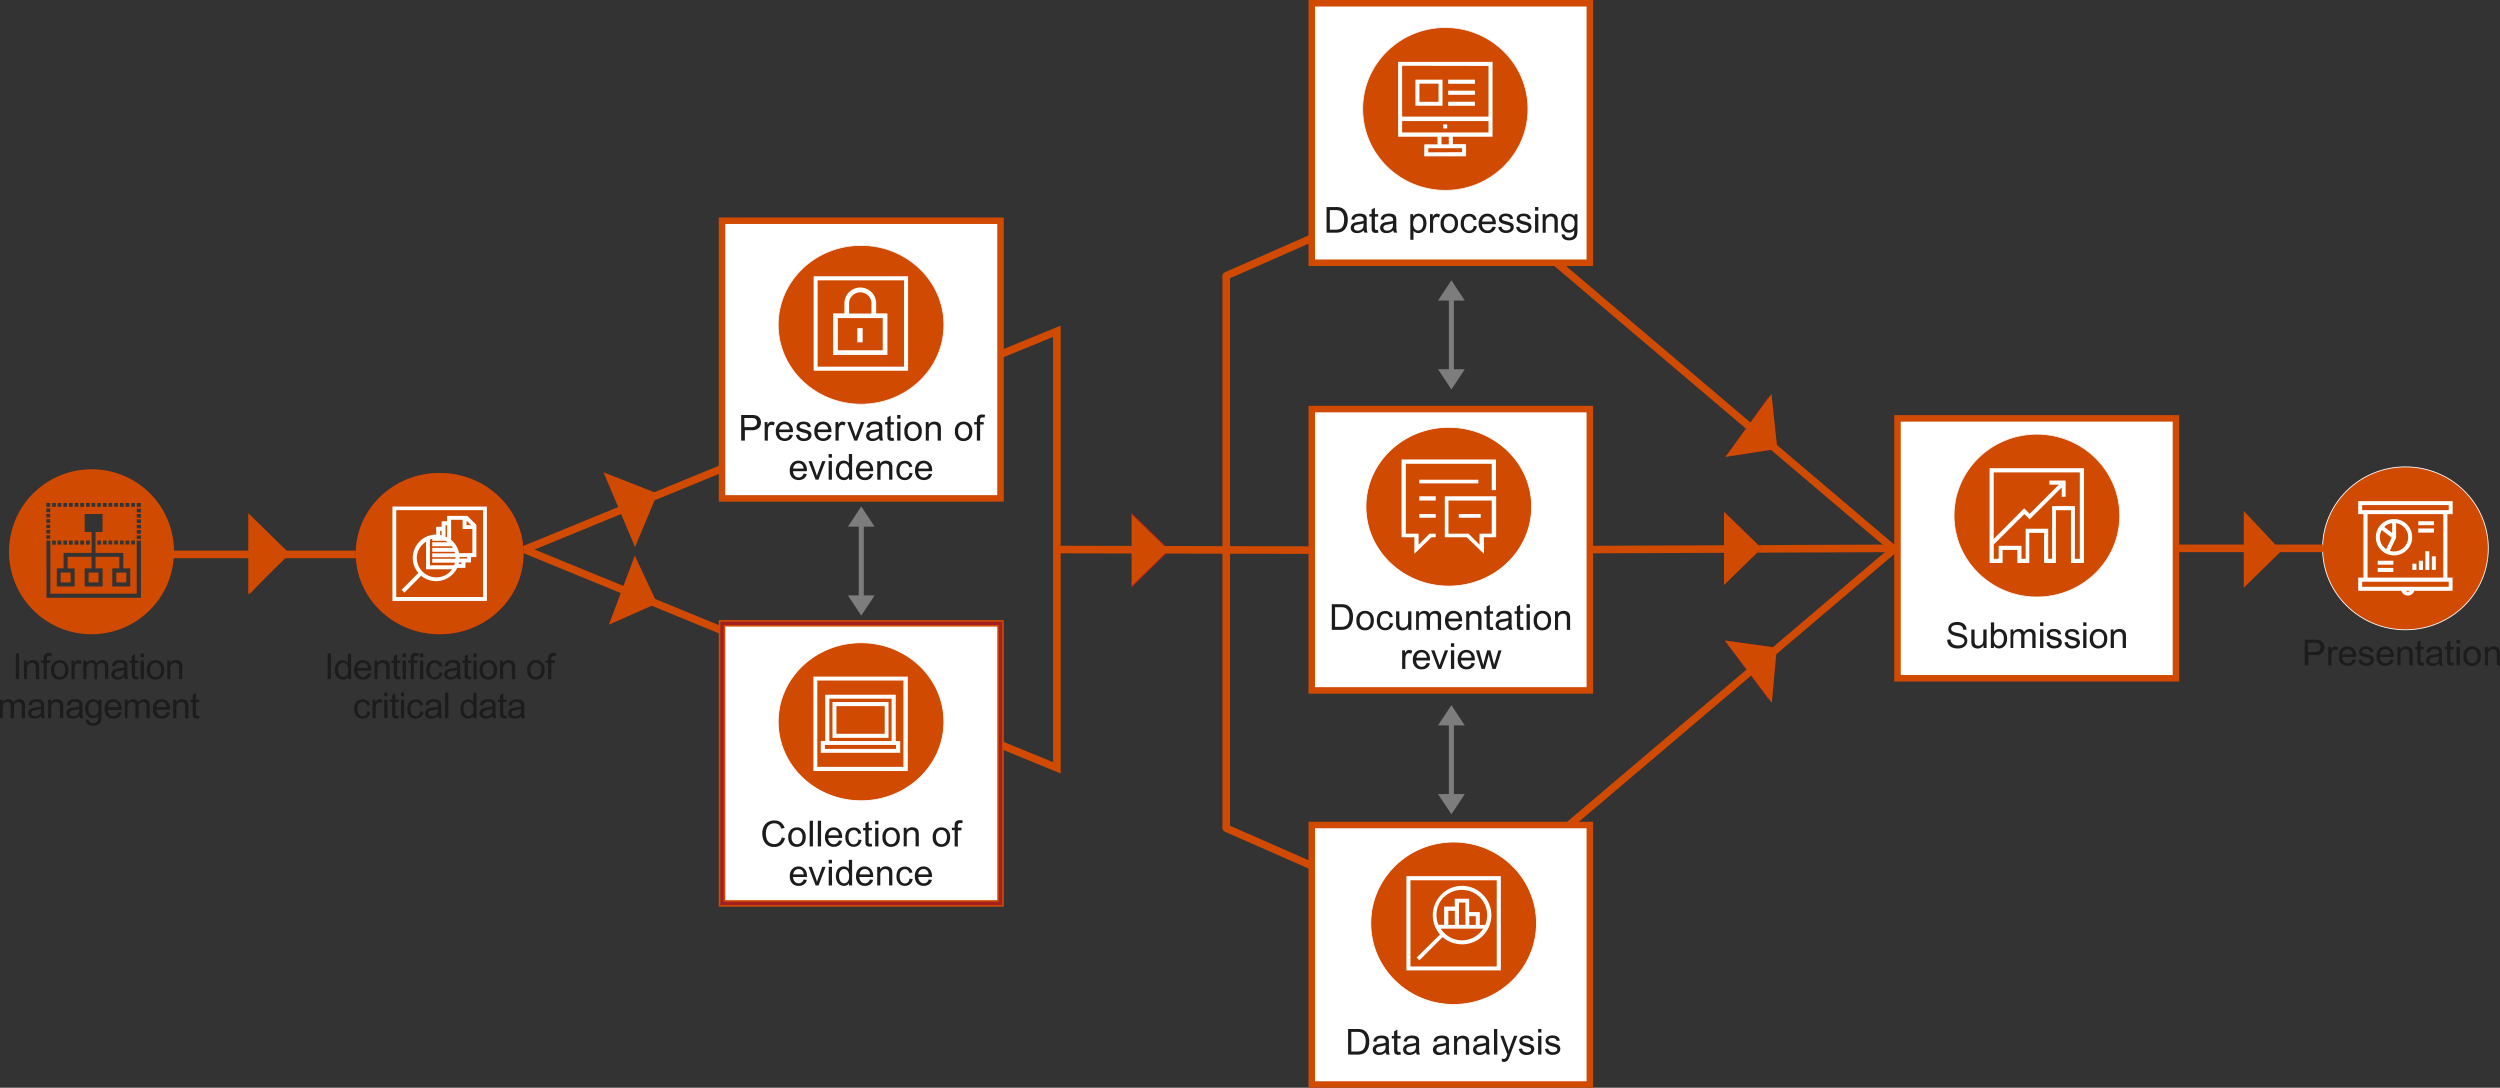
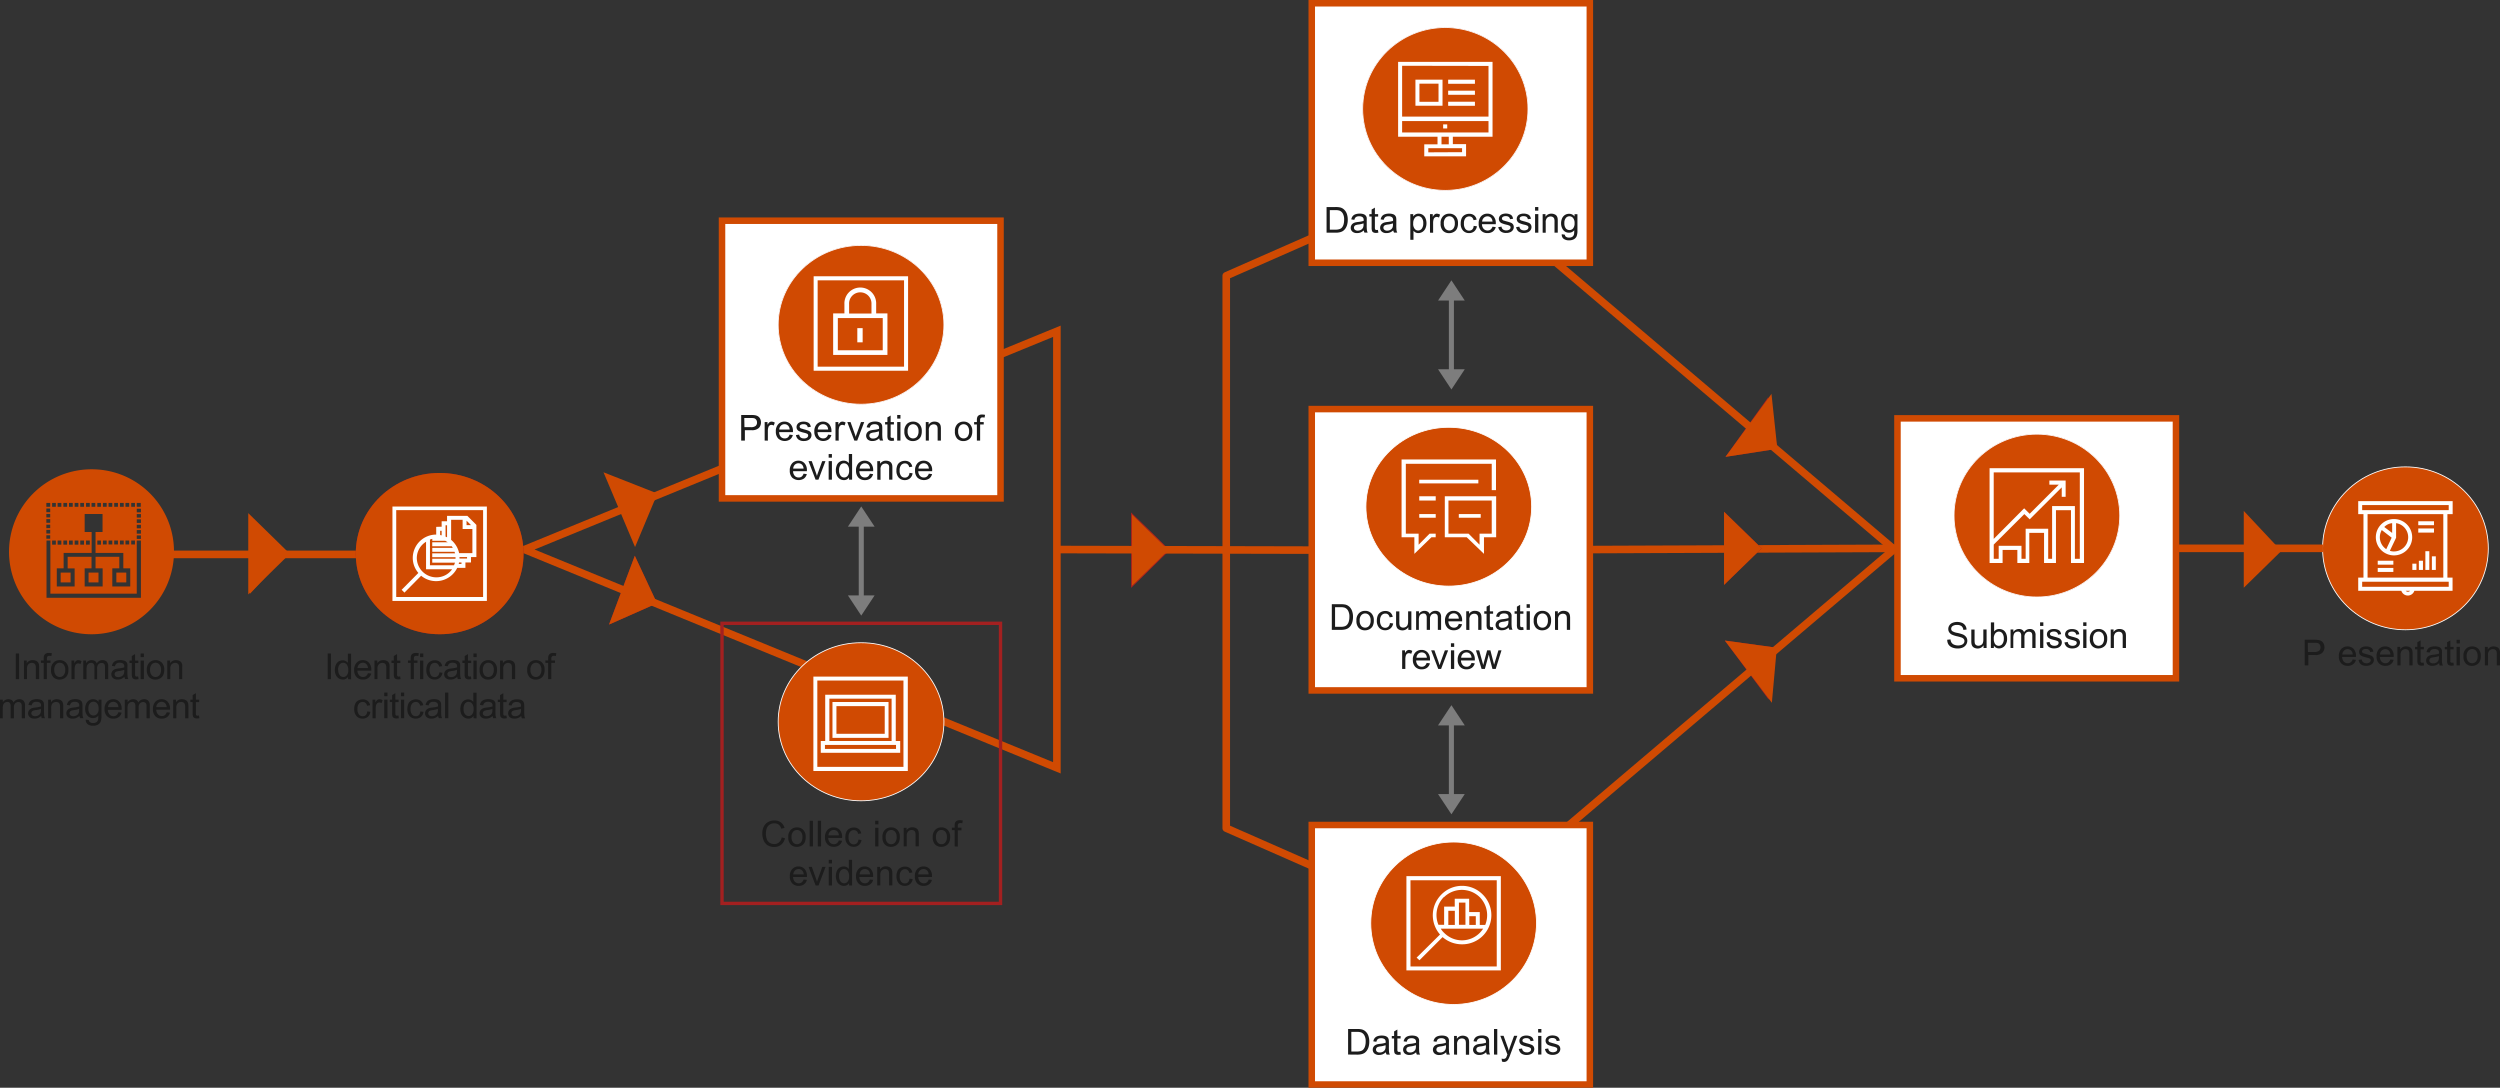
<svg xmlns="http://www.w3.org/2000/svg" width="767.75" height="334.05" viewBox="0 0 767.75 334.05">
  <rect x="0" y="0" width="767.75" height="334.05" fill="#333333" stroke="none" />
  <defs>
    <style>.cls-1,.cls-10,.cls-13,.cls-17,.cls-4{fill:none;}.cls-1,.cls-10,.cls-13,.cls-16,.cls-8{stroke:#d04a02;}.cls-1{stroke-linejoin:round;}.cls-1,.cls-10{stroke-width:2.33px;}.cls-2{fill:#1c1c1c;}.cls-14,.cls-3,.cls-7,.cls-9{fill:#d04a02;}.cls-14,.cls-4{stroke:#fff;}.cls-10,.cls-13,.cls-14,.cls-17,.cls-4,.cls-7{stroke-miterlimit:8;}.cls-14,.cls-4,.cls-7{stroke-width:0.26px;}.cls-5{fill:#7d7d7d;}.cls-11,.cls-6,.cls-8{fill:#a32020;}.cls-15,.cls-18,.cls-6,.cls-8,.cls-9{fill-rule:evenodd;}.cls-17,.cls-7{stroke:#a32020;}.cls-16,.cls-8{stroke-miterlimit:10;}.cls-12,.cls-15,.cls-16{fill:#fff;}.cls-13,.cls-16{stroke-width:2px;}.cls-17{stroke-width:1.03px;}.cls-18{fill:#fffefd;}</style>
  </defs>
  <g id="レイヤー_2" data-name="レイヤー 2">
    <g id="_02" data-name="02">
      <line class="cls-1" x1="467.2" y1="168.85" x2="582.95" y2="168.39" />
      <path class="cls-2" d="M707.77,204.35v-7.88h3a7.18,7.18,0,0,1,1.2.08,2.34,2.34,0,0,1,1,.37,1.91,1.91,0,0,1,.63.76,2.37,2.37,0,0,1,.24,1.07,2.4,2.4,0,0,1-.64,1.7,3,3,0,0,1-2.31.7h-2v3.2Zm1-4.13h2a2.15,2.15,0,0,0,1.43-.38,1.35,1.35,0,0,0,.43-1.06,1.44,1.44,0,0,0-.25-.84,1.2,1.2,0,0,0-.66-.47,5,5,0,0,0-1-.07h-2Z" />
-       <path class="cls-2" d="M715,204.35v-5.7h.87v.86a2.5,2.5,0,0,1,.61-.8,1.08,1.08,0,0,1,.62-.19,1.88,1.88,0,0,1,1,.31l-.34.89a1.34,1.34,0,0,0-.7-.2.87.87,0,0,0-.57.19,1,1,0,0,0-.36.52,3.72,3.72,0,0,0-.16,1.13v3Z" />
      <path class="cls-2" d="M722.51,202.51l1,.13a2.42,2.42,0,0,1-.88,1.35,2.57,2.57,0,0,1-1.63.49,2.61,2.61,0,0,1-2-.77,3,3,0,0,1-.74-2.16,3.18,3.18,0,0,1,.74-2.24,2.53,2.53,0,0,1,1.93-.79,2.48,2.48,0,0,1,1.87.77,3.12,3.12,0,0,1,.72,2.2v.25h-4.26a2.25,2.25,0,0,0,.53,1.44,1.57,1.57,0,0,0,1.2.5,1.44,1.44,0,0,0,.9-.28A1.77,1.77,0,0,0,722.51,202.51ZM719.34,201h3.18a1.92,1.92,0,0,0-.36-1.08,1.5,1.5,0,0,0-1.2-.56,1.52,1.52,0,0,0-1.12.45A1.74,1.74,0,0,0,719.34,201Z" />
      <path class="cls-2" d="M724.33,202.65l.95-.15a1.41,1.41,0,0,0,.45.88,1.6,1.6,0,0,0,1,.3,1.54,1.54,0,0,0,1-.27.82.82,0,0,0,.32-.63.62.62,0,0,0-.28-.52,4.12,4.12,0,0,0-1-.33,9.61,9.61,0,0,1-1.48-.46,1.39,1.39,0,0,1-.62-.55,1.52,1.52,0,0,1,0-1.47,1.76,1.76,0,0,1,.48-.54,2,2,0,0,1,.61-.28,2.84,2.84,0,0,1,.84-.11,3.28,3.28,0,0,1,1.18.19,1.71,1.71,0,0,1,.75.52,2.07,2.07,0,0,1,.33.89l-1,.13a1,1,0,0,0-.37-.69,1.35,1.35,0,0,0-.87-.25,1.54,1.54,0,0,0-.95.22.65.65,0,0,0-.29.52.56.56,0,0,0,.12.34.89.89,0,0,0,.37.25c.1,0,.38.12.85.25a10.69,10.69,0,0,1,1.44.45,1.33,1.33,0,0,1,.63.51,1.35,1.35,0,0,1,.23.82,1.58,1.58,0,0,1-.28.91,1.77,1.77,0,0,1-.81.66,2.94,2.94,0,0,1-1.21.24,2.72,2.72,0,0,1-1.69-.46A2.12,2.12,0,0,1,724.33,202.65Z" />
      <path class="cls-2" d="M734.08,202.51l1,.13a2.42,2.42,0,0,1-.88,1.35,2.59,2.59,0,0,1-1.63.49,2.63,2.63,0,0,1-2-.77,3,3,0,0,1-.73-2.16,3.18,3.18,0,0,1,.74-2.24,2.5,2.5,0,0,1,1.92-.79,2.45,2.45,0,0,1,1.87.77,3.08,3.08,0,0,1,.73,2.2s0,.14,0,.25h-4.25a2.14,2.14,0,0,0,.53,1.44,1.56,1.56,0,0,0,1.19.5,1.45,1.45,0,0,0,.91-.28A1.84,1.84,0,0,0,734.08,202.51ZM730.9,201h3.19a2,2,0,0,0-.37-1.08,1.5,1.5,0,0,0-1.2-.56,1.55,1.55,0,0,0-1.12.45A1.74,1.74,0,0,0,730.9,201Z" />
      <path class="cls-2" d="M736.23,204.35v-5.7h.87v.81a2,2,0,0,1,1.81-.94,2.44,2.44,0,0,1,1,.18,1.51,1.51,0,0,1,.65.49,2,2,0,0,1,.3.71,6.37,6.37,0,0,1,.05.94v3.51h-1v-3.47a2.44,2.44,0,0,0-.11-.88.91.91,0,0,0-.4-.47,1.22,1.22,0,0,0-.67-.18,1.55,1.55,0,0,0-1.07.4,1.91,1.91,0,0,0-.45,1.48v3.12Z" />
      <path class="cls-2" d="M744.3,203.48l.14.86a3.32,3.32,0,0,1-.73.08,1.64,1.64,0,0,1-.81-.16.91.91,0,0,1-.41-.44,3.4,3.4,0,0,1-.12-1.14V199.4h-.71v-.75h.71v-1.42l1-.58v2h1v.75h-1v3.33a1.76,1.76,0,0,0,0,.53.39.39,0,0,0,.17.19.62.62,0,0,0,.33.07A2.43,2.43,0,0,0,744.3,203.48Z" />
      <path class="cls-2" d="M749.07,203.65a3.86,3.86,0,0,1-1,.64,2.89,2.89,0,0,1-1.06.19,2.12,2.12,0,0,1-1.45-.46,1.51,1.51,0,0,1-.5-1.17,1.54,1.54,0,0,1,.19-.77,1.5,1.5,0,0,1,.5-.56,2.17,2.17,0,0,1,.69-.31,7.59,7.59,0,0,1,.86-.15,8.68,8.68,0,0,0,1.73-.33v-.25a1.1,1.1,0,0,0-.27-.84,1.68,1.68,0,0,0-1.1-.32,1.71,1.71,0,0,0-1,.24,1.39,1.39,0,0,0-.48.84l-1-.13a2.39,2.39,0,0,1,.43-1,1.78,1.78,0,0,1,.85-.57,3.64,3.64,0,0,1,1.29-.2,3.3,3.3,0,0,1,1.19.17,1.5,1.5,0,0,1,.67.43,1.45,1.45,0,0,1,.31.66,6,6,0,0,1,0,.89V202a13.86,13.86,0,0,0,.06,1.7,2.49,2.49,0,0,0,.25.69h-1A1.9,1.9,0,0,1,749.07,203.65Zm-.08-2.16a7.49,7.49,0,0,1-1.58.36,4.08,4.08,0,0,0-.85.19.92.92,0,0,0-.38.32.82.82,0,0,0-.13.46.79.79,0,0,0,.29.64,1.28,1.28,0,0,0,.86.26,2,2,0,0,0,1-.24,1.59,1.59,0,0,0,.64-.67,2.4,2.4,0,0,0,.16-1Z" />
      <path class="cls-2" d="M753.44,203.48l.14.86a3.38,3.38,0,0,1-.73.08,1.71,1.71,0,0,1-.82-.16,1,1,0,0,1-.41-.44,3.8,3.8,0,0,1-.11-1.14V199.4h-.71v-.75h.71v-1.42l1-.58v2h1v.75h-1v3.33a1.76,1.76,0,0,0,0,.53.35.35,0,0,0,.17.19.58.58,0,0,0,.33.07A2.52,2.52,0,0,0,753.44,203.48Z" />
      <path class="cls-2" d="M754.42,197.59v-1.12h1v1.12Zm0,6.76v-5.7h1v5.7Z" />
      <path class="cls-2" d="M756.52,201.5a2.93,2.93,0,0,1,.88-2.35,2.66,2.66,0,0,1,1.79-.63,2.55,2.55,0,0,1,1.93.77,2.91,2.91,0,0,1,.74,2.13,3.78,3.78,0,0,1-.33,1.73,2.33,2.33,0,0,1-1,1,2.83,2.83,0,0,1-1.38.35,2.57,2.57,0,0,1-1.93-.77A3.07,3.07,0,0,1,756.52,201.5Zm1,0a2.43,2.43,0,0,0,.48,1.64,1.6,1.6,0,0,0,2.4,0,2.51,2.51,0,0,0,.48-1.68,2.37,2.37,0,0,0-.48-1.6,1.6,1.6,0,0,0-2.4,0A2.41,2.41,0,0,0,757.51,201.5Z" />
      <path class="cls-2" d="M763.11,204.35v-5.7H764v.81a2,2,0,0,1,1.82-.94,2.39,2.39,0,0,1,.94.18,1.46,1.46,0,0,1,.65.49,2,2,0,0,1,.3.71,5,5,0,0,1,.06.94v3.51h-1v-3.47a2.69,2.69,0,0,0-.11-.88,1,1,0,0,0-.4-.47,1.28,1.28,0,0,0-.68-.18,1.51,1.51,0,0,0-1.06.4,1.91,1.91,0,0,0-.45,1.48v3.12Z" />
      <polyline class="cls-1" points="429.22 277.5 376.58 254.33 376.58 84.69 429.22 61.52" />
      <ellipse class="cls-3" cx="738.71" cy="168.39" rx="25.45" ry="25.01" />
      <ellipse class="cls-4" cx="738.71" cy="168.39" rx="25.45" ry="25.01" />
      <path class="cls-5" d="M441.62,113.4l4.11,6.21,4.1-6.21Zm8.21-21.1-4.1-6.21-4.11,6.21Zm-4.88-1v23.18h1.55V91.26Z" />
      <line class="cls-1" x1="668.29" y1="168.4" x2="713.38" y2="168.39" />
      <polygon class="cls-6" points="543.02 121.96 545.82 137.82 529.9 140.3 543.02 121.96" />
      <polygon class="cls-3" points="544.02 120.96 545.82 137.82 529.9 140.3 544.02 120.96" />
      <polygon class="cls-6" points="543.14 214.83 545.66 198.92 529.7 196.72 543.14 214.83" />
      <polygon class="cls-3" points="544.14 215.83 545.66 198.92 529.7 196.72 544.14 215.83" />
      <polygon class="cls-6" points="347.47 157.66 359.02 168.95 347.47 180.25 347.47 157.66" />
      <polygon class="cls-7" points="347.47 157.66 359.02 168.95 347.47 180.25 347.47 157.66" />
      <polygon class="cls-8" points="186.26 145.94 201.24 151.84 195.02 166.71 186.26 145.94" />
      <polygon class="cls-3" points="186.26 145.94 201.24 151.84 195.02 166.71 186.26 145.94" />
      <polygon class="cls-6" points="187.03 191.8 201.77 185.27 194.95 170.68 187.03 191.8" />
      <polygon class="cls-3" points="187.03 191.8 201.77 185.27 194.95 170.68 187.03 191.8" />
      <path class="cls-2" d="M4.85,208.57v-7.88h1v7.88Z" />
      <path class="cls-2" d="M7.35,208.57v-5.71h.87v.81a2,2,0,0,1,1.81-.94,2.27,2.27,0,0,1,1,.19,1.44,1.44,0,0,1,.65.48,2,2,0,0,1,.3.72,5.21,5.21,0,0,1,.05.94v3.51H11V205.1a2.49,2.49,0,0,0-.12-.89.91.91,0,0,0-.4-.47,1.31,1.31,0,0,0-.67-.17,1.59,1.59,0,0,0-1.07.39,1.93,1.93,0,0,0-.45,1.49v3.12Z" />
      <path class="cls-2" d="M13.42,208.57v-5h-.85v-.75h.85v-.61a2.56,2.56,0,0,1,.11-.85,1.21,1.21,0,0,1,.49-.61,1.71,1.71,0,0,1,1-.23,5.09,5.09,0,0,1,.91.09l-.15.85a2.91,2.91,0,0,0-.57-.06.87.87,0,0,0-.62.19,1,1,0,0,0-.18.7v.53H15.5v.75H14.39v5Z" />
      <path class="cls-2" d="M15.67,205.71a2.91,2.91,0,0,1,.88-2.34,2.62,2.62,0,0,1,1.79-.64,2.56,2.56,0,0,1,1.92.77,2.94,2.94,0,0,1,.75,2.13,3.75,3.75,0,0,1-.33,1.73,2.35,2.35,0,0,1-1,1,2.82,2.82,0,0,1-1.38.34,2.58,2.58,0,0,1-1.94-.76A3.1,3.1,0,0,1,15.67,205.71Zm1,0a2.41,2.41,0,0,0,.48,1.64,1.58,1.58,0,0,0,2.4,0,2.47,2.47,0,0,0,.48-1.67,2.35,2.35,0,0,0-.48-1.6,1.52,1.52,0,0,0-1.2-.55,1.54,1.54,0,0,0-1.2.54A2.43,2.43,0,0,0,16.66,205.71Z" />
      <path class="cls-2" d="M21.94,208.57v-5.71h.87v.87a2.29,2.29,0,0,1,.61-.8,1.09,1.09,0,0,1,.62-.2,2,2,0,0,1,1,.31l-.33.9a1.41,1.41,0,0,0-.71-.21.91.91,0,0,0-.57.19,1.05,1.05,0,0,0-.36.53,3.67,3.67,0,0,0-.16,1.13v3Z" />
      <path class="cls-2" d="M25.56,208.57v-5.71h.86v.8a2,2,0,0,1,.72-.67,2,2,0,0,1,1-.26,1.93,1.93,0,0,1,1,.26,1.45,1.45,0,0,1,.57.74,2,2,0,0,1,1.76-1,1.75,1.75,0,0,1,1.31.47,2,2,0,0,1,.46,1.45v3.92h-1V205a2.7,2.7,0,0,0-.09-.83.8.8,0,0,0-.34-.41,1,1,0,0,0-.58-.16,1.35,1.35,0,0,0-1,.4,1.74,1.74,0,0,0-.4,1.28v3.32H29v-3.71a1.63,1.63,0,0,0-.24-1,.91.91,0,0,0-.77-.32,1.43,1.43,0,0,0-.76.21,1.26,1.26,0,0,0-.5.63,3.69,3.69,0,0,0-.16,1.2v3Z" />
      <path class="cls-2" d="M38.21,207.86a3.64,3.64,0,0,1-1,.65,3.16,3.16,0,0,1-1.07.18,2,2,0,0,1-1.44-.46,1.49,1.49,0,0,1-.51-1.17,1.51,1.51,0,0,1,.19-.76,1.59,1.59,0,0,1,.5-.56,2.35,2.35,0,0,1,.7-.32,5.86,5.86,0,0,1,.86-.14,9.16,9.16,0,0,0,1.72-.34v-.25a1.07,1.07,0,0,0-.27-.83,1.61,1.61,0,0,0-1.1-.33,1.71,1.71,0,0,0-1,.24,1.53,1.53,0,0,0-.48.85l-.94-.13a2.21,2.21,0,0,1,.42-1,1.92,1.92,0,0,1,.85-.58,4,4,0,0,1,1.3-.2,3.57,3.57,0,0,1,1.19.17,1.38,1.38,0,0,1,1,1.09,5.83,5.83,0,0,1,0,.9v1.28a14.19,14.19,0,0,0,.06,1.71,2.18,2.18,0,0,0,.24.69h-1A2.18,2.18,0,0,1,38.21,207.86Zm-.08-2.16a6.7,6.7,0,0,1-1.58.37,3.29,3.29,0,0,0-.84.19.84.84,0,0,0-.38.31.86.86,0,0,0-.14.46.84.84,0,0,0,.29.65,1.28,1.28,0,0,0,.86.26,1.92,1.92,0,0,0,1-.25A1.43,1.43,0,0,0,38,207a2.19,2.19,0,0,0,.16-1Z" />
      <path class="cls-2" d="M42.42,207.7l.14.85a3.53,3.53,0,0,1-.74.09,1.63,1.63,0,0,1-.81-.17.89.89,0,0,1-.41-.43,3.47,3.47,0,0,1-.12-1.15v-3.28h-.71v-.75h.71v-1.41l1-.58v2h1v.75h-1V207a1.85,1.85,0,0,0,.05.53.44.44,0,0,0,.17.19.74.74,0,0,0,.33.07A2.62,2.62,0,0,0,42.42,207.7Z" />
      <path class="cls-2" d="M43.19,201.8v-1.11h1v1.11Zm0,6.77v-5.71h1v5.71Z" />
      <path class="cls-2" d="M45.09,205.71a2.92,2.92,0,0,1,.89-2.34,2.6,2.6,0,0,1,1.79-.64,2.58,2.58,0,0,1,1.92.77,2.94,2.94,0,0,1,.75,2.13,3.75,3.75,0,0,1-.33,1.73,2.35,2.35,0,0,1-1,1,2.82,2.82,0,0,1-1.38.34,2.58,2.58,0,0,1-1.94-.76A3.1,3.1,0,0,1,45.09,205.71Zm1,0a2.41,2.41,0,0,0,.48,1.64,1.58,1.58,0,0,0,2.4,0,2.47,2.47,0,0,0,.48-1.67,2.3,2.3,0,0,0-.49-1.6,1.5,1.5,0,0,0-1.19-.55,1.52,1.52,0,0,0-1.2.54A2.43,2.43,0,0,0,46.09,205.71Z" />
      <path class="cls-2" d="M51.37,208.57v-5.71h.87v.81a2.05,2.05,0,0,1,1.82-.94,2.3,2.3,0,0,1,.95.19,1.5,1.5,0,0,1,.65.48,2,2,0,0,1,.3.72,6.37,6.37,0,0,1,0,.94v3.51H55V205.1a2.8,2.8,0,0,0-.11-.89,1,1,0,0,0-.4-.47,1.33,1.33,0,0,0-.67-.17,1.57,1.57,0,0,0-1.07.39,1.93,1.93,0,0,0-.45,1.49v3.12Z" />
      <path class="cls-2" d="M0,220.57v-5.71H.87v.8a1.91,1.91,0,0,1,.71-.67,2,2,0,0,1,1-.26,1.91,1.91,0,0,1,1,.26,1.52,1.52,0,0,1,.58.74,2,2,0,0,1,1.76-1,1.74,1.74,0,0,1,1.3.47,2,2,0,0,1,.46,1.45v3.92h-1V217a2.36,2.36,0,0,0-.1-.83.75.75,0,0,0-.34-.41,1,1,0,0,0-.58-.16,1.35,1.35,0,0,0-1,.4,1.78,1.78,0,0,0-.39,1.28v3.32h-1v-3.71a1.63,1.63,0,0,0-.24-1,.89.89,0,0,0-.77-.32,1.48,1.48,0,0,0-.76.21,1.31,1.31,0,0,0-.5.63,3.73,3.73,0,0,0-.15,1.2v3Z" />
      <path class="cls-2" d="M12.65,219.86a3.5,3.5,0,0,1-1,.65,3.12,3.12,0,0,1-1.07.18,2.06,2.06,0,0,1-1.44-.46,1.49,1.49,0,0,1-.51-1.17,1.61,1.61,0,0,1,.19-.76,1.7,1.7,0,0,1,.5-.56,2.35,2.35,0,0,1,.7-.32,6.11,6.11,0,0,1,.86-.14,9.16,9.16,0,0,0,1.72-.34c0-.13,0-.21,0-.25a1,1,0,0,0-.28-.83,1.59,1.59,0,0,0-1.1-.33,1.67,1.67,0,0,0-1,.24,1.42,1.42,0,0,0-.48.85l-1-.13a2.46,2.46,0,0,1,.42-1,2,2,0,0,1,.86-.58,3.88,3.88,0,0,1,1.29-.2,3.53,3.53,0,0,1,1.19.17,1.56,1.56,0,0,1,.67.44,1.45,1.45,0,0,1,.3.65,4.76,4.76,0,0,1,.05.9v1.28a14.19,14.19,0,0,0,.06,1.71,2.2,2.2,0,0,0,.25.69h-1A2.18,2.18,0,0,1,12.65,219.86Zm-.08-2.16a6.57,6.57,0,0,1-1.58.37,3.53,3.53,0,0,0-.84.19.9.9,0,0,0-.38.31.86.86,0,0,0-.14.46.82.82,0,0,0,.3.65,1.25,1.25,0,0,0,.85.26,1.93,1.93,0,0,0,1-.25,1.48,1.48,0,0,0,.64-.67,2.37,2.37,0,0,0,.15-1Z" />
      <path class="cls-2" d="M14.79,220.57v-5.71h.87v.81a2.05,2.05,0,0,1,1.82-.94,2.3,2.3,0,0,1,.95.19,1.5,1.5,0,0,1,.65.48,2,2,0,0,1,.3.72,6.37,6.37,0,0,1,.05.94v3.51h-1V217.1a2.54,2.54,0,0,0-.11-.89,1,1,0,0,0-.4-.47,1.33,1.33,0,0,0-.67-.17,1.57,1.57,0,0,0-1.07.39,1.93,1.93,0,0,0-.45,1.49v3.12Z" />
      <path class="cls-2" d="M24.38,219.86a3.54,3.54,0,0,1-1,.65,3.06,3.06,0,0,1-1.06.18,2.07,2.07,0,0,1-1.45-.46,1.62,1.62,0,0,1-.31-1.93,1.59,1.59,0,0,1,.5-.56,2.3,2.3,0,0,1,.69-.32,6.11,6.11,0,0,1,.86-.14,9.3,9.3,0,0,0,1.73-.34v-.25a1.07,1.07,0,0,0-.27-.83,1.61,1.61,0,0,0-1.1-.33,1.71,1.71,0,0,0-1,.24,1.47,1.47,0,0,0-.48.85l-.94-.13a2.21,2.21,0,0,1,.42-1,1.92,1.92,0,0,1,.85-.58,4,4,0,0,1,1.3-.2,3.57,3.57,0,0,1,1.19.17,1.63,1.63,0,0,1,.67.44,1.56,1.56,0,0,1,.3.65,5.83,5.83,0,0,1,.05.9v1.28a14.19,14.19,0,0,0,.06,1.71,2.18,2.18,0,0,0,.24.69h-1A2.18,2.18,0,0,1,24.38,219.86Zm-.08-2.16a6.7,6.7,0,0,1-1.58.37,3.29,3.29,0,0,0-.84.19.87.87,0,0,0-.39.31.94.94,0,0,0-.13.46.84.84,0,0,0,.29.65,1.28,1.28,0,0,0,.86.26,1.92,1.92,0,0,0,1-.25,1.43,1.43,0,0,0,.64-.67,2.19,2.19,0,0,0,.16-1Z" />
      <path class="cls-2" d="M26.35,221l.94.14a.88.88,0,0,0,.33.63,1.61,1.61,0,0,0,1,.27,1.74,1.74,0,0,0,1-.27,1.31,1.31,0,0,0,.49-.75,5.72,5.72,0,0,0,.07-1.24,2,2,0,0,1-1.58.75,2.17,2.17,0,0,1-1.82-.85,3.29,3.29,0,0,1-.64-2,3.94,3.94,0,0,1,.29-1.51,2.33,2.33,0,0,1,.86-1.06,2.3,2.3,0,0,1,1.32-.38,2,2,0,0,1,1.66.82v-.69h.89v4.93a4.7,4.7,0,0,1-.27,1.89,2,2,0,0,1-.86.88,3,3,0,0,1-1.44.32,2.71,2.71,0,0,1-1.65-.46A1.57,1.57,0,0,1,26.35,221Zm.8-3.43a2.47,2.47,0,0,0,.45,1.64,1.41,1.41,0,0,0,1.11.51,1.43,1.43,0,0,0,1.12-.51,2.4,2.4,0,0,0,.45-1.61,2.35,2.35,0,0,0-.46-1.58,1.46,1.46,0,0,0-1.12-.53,1.41,1.41,0,0,0-1.1.53A2.29,2.29,0,0,0,27.15,217.61Z" />
      <path class="cls-2" d="M36.35,218.73l1,.12a2.45,2.45,0,0,1-.87,1.36,2.68,2.68,0,0,1-1.64.48,2.58,2.58,0,0,1-2-.77,3,3,0,0,1-.74-2.16,3.12,3.12,0,0,1,.75-2.23,2.5,2.5,0,0,1,1.92-.8,2.45,2.45,0,0,1,1.87.78,3.11,3.11,0,0,1,.72,2.19V218H33.12a2.2,2.2,0,0,0,.54,1.44,1.57,1.57,0,0,0,1.19.5,1.49,1.49,0,0,0,.91-.28A1.81,1.81,0,0,0,36.35,218.73Zm-3.17-1.57h3.18a1.88,1.88,0,0,0-.36-1.07,1.47,1.47,0,0,0-1.2-.56,1.56,1.56,0,0,0-1.12.44A1.78,1.78,0,0,0,33.18,217.16Z" />
      <path class="cls-2" d="M38.33,220.57v-5.71h.87v.8a2,2,0,0,1,.71-.67,2,2,0,0,1,1-.26,1.93,1.93,0,0,1,1,.26,1.45,1.45,0,0,1,.57.74,2,2,0,0,1,1.76-1,1.72,1.72,0,0,1,1.3.47,2,2,0,0,1,.46,1.45v3.92h-1V217a2.7,2.7,0,0,0-.09-.83.85.85,0,0,0-.34-.41,1,1,0,0,0-.59-.16,1.31,1.31,0,0,0-1,.4,1.74,1.74,0,0,0-.4,1.28v3.32h-1v-3.71a1.71,1.71,0,0,0-.23-1,.92.92,0,0,0-.78-.32,1.42,1.42,0,0,0-.75.21,1.33,1.33,0,0,0-.51.63,3.73,3.73,0,0,0-.15,1.2v3Z" />
      <path class="cls-2" d="M51.2,218.73l1,.12a2.41,2.41,0,0,1-.88,1.36,2.63,2.63,0,0,1-1.63.48,2.59,2.59,0,0,1-2-.77,3,3,0,0,1-.73-2.16,3.16,3.16,0,0,1,.74-2.23,2.53,2.53,0,0,1,1.92-.8,2.42,2.42,0,0,1,1.87.78,3.07,3.07,0,0,1,.73,2.19c0,.06,0,.15,0,.26H48a2.19,2.19,0,0,0,.53,1.44,1.6,1.6,0,0,0,1.19.5,1.45,1.45,0,0,0,.91-.28A1.89,1.89,0,0,0,51.2,218.73ZM48,217.16h3.19a1.88,1.88,0,0,0-.37-1.07,1.44,1.44,0,0,0-1.19-.56,1.55,1.55,0,0,0-1.12.44A1.79,1.79,0,0,0,48,217.16Z" />
      <path class="cls-2" d="M53.18,220.57v-5.71h.87v.81a2,2,0,0,1,1.81-.94,2.27,2.27,0,0,1,1,.19,1.44,1.44,0,0,1,.65.48,2,2,0,0,1,.3.72,6.37,6.37,0,0,1,.05.94v3.51h-1V217.1a2.49,2.49,0,0,0-.12-.89,1,1,0,0,0-.4-.47,1.31,1.31,0,0,0-.67-.17,1.59,1.59,0,0,0-1.07.39,1.93,1.93,0,0,0-.45,1.49v3.12Z" />
      <path class="cls-2" d="M61.1,219.7l.14.85a3.53,3.53,0,0,1-.74.09,1.63,1.63,0,0,1-.81-.17.94.94,0,0,1-.41-.43,3.47,3.47,0,0,1-.12-1.15v-3.28h-.71v-.75h.71v-1.41l1-.58v2h1v.75h-1V219a1.85,1.85,0,0,0,.05.53.44.44,0,0,0,.17.19.74.74,0,0,0,.33.07A2.62,2.62,0,0,0,61.1,219.7Z" />
      <path class="cls-9" d="M28.37,144.12a25.33,25.33,0,1,0,25.06,25.41A25.21,25.21,0,0,0,28.37,144.12Zm-5.45,30.44H20.78V171h7.33v3.54H26v5.56h5.52v-5.56H29.34V171h7.3v3.54H34.49v5.56H40v-5.56H37.87v-4.74H29.34v-6.43h2.15v-5.52H26v5.52h2.14v6.43H19.54v4.74h-2.1v5.56h5.48v-5.56Zm7.33,4.29H27.2v-3h3.05v3Zm8.53,0H35.73v-3h3.05v3Zm-17.1,0H18.63v-3h3.05v3Zm21.55-24.4v1.19H42v-1.19Zm-26.08,1.19H16v-1.19h1.15v1.19Zm6.92,0H22.92v-1.19h1.15v1.19Zm8.69,0H31.61v-1.19h1.15v1.19Zm-3.5,0H28.11v-1.19h1.15v1.19Zm-1.69,0H26.42v-1.19h1.15v1.19Zm6.92,0H33.34v-1.19h1.15v1.19Zm-8.69,0H24.65v-1.19H25.8v1.19Zm-7,0H17.69v-1.19h1.15v1.19Zm3.5,0H21.19v-1.19h1.15v1.19Zm-1.73,0H19.46v-1.19h1.15v1.19Zm10.42,0H29.88v-1.19H31v1.19Zm8.65,0H38.53v-1.19h1.15v1.19Zm-3.46,0H35.07v-1.19h1.15v1.19Zm5.23,0H40.3v-1.19h1.15v1.19Zm-3.46,0H36.84v-1.19H38v1.19Zm-22.57,0H14.23v-1.19h1.19v1.19Zm0,3.26H14.23v-1.07h1.19v1.07Zm0-1.61H14.23v-1.11h1.19v1.11Zm0,8.16H14.23v-1.07h1.19v1.07Zm0-1.61H14.23v-1.11h1.19v1.11Zm0-3.29H14.23v-1.12h1.19v1.12Zm0,1.65H14.23v-1.08h1.19v1.08Zm24.26,5H38.53V166h1.15v1.27Zm-5.19,0H33.34V166h1.15v1.27Zm3.5,0H36.84V166H38v1.27Zm-1.77,0H35.07V166h1.15v1.27Zm-3.46,0H31.61V166h1.15v1.27Zm8.69,0H40.3V166h1.15v1.27ZM27.57,166v1.27H26.42V166Zm2.31,1.27V166H31v1.27Zm-11,0H17.69V166h1.15v1.27Zm-1.69,0H16V166h1.15v1.27Zm8.65,0H24.65V166H25.8v1.27Zm-1.73,0H22.92V166h1.15v1.27Zm-1.73,0H21.19V166h1.15v1.27Zm-1.73,0H19.46V166h1.15v1.27ZM42,166h1.28v17.59h-29V167.22h0V166h1.19v1.4h0v14.92H42V166Zm0-4.83h1.28v1.08H42v-1.08Zm0-3.29h1.28v1.07H42v-1.07Zm0,1.6h1.28v1.12H42v-1.12Zm0,3.3h1.28v1.11H42v-1.11Zm0-6.55h1.28v1.11H42v-1.11Zm0,8.2h1.28v1.07H42v-1.07Z" />
      <line class="cls-1" x1="48.38" y1="170.25" x2="109.36" y2="170.25" />
      <polygon class="cls-8" points="76.74 158.77 88.29 170.07 76.74 181.36 76.74 158.77" />
      <polygon class="cls-3" points="76.74 158.77 88.29 170.07 76.74 182.36 76.74 158.77" />
      <polygon class="cls-10" points="324.57 101.73 161.09 168.76 324.57 235.8 324.57 101.73" />
      <path class="cls-2" d="M100.63,208.57v-7.88h1v7.88Z" />
      <path class="cls-2" d="M106.88,208.57v-.72a1.77,1.77,0,0,1-1.59.84,2.26,2.26,0,0,1-1.26-.37,2.46,2.46,0,0,1-.88-1,3.64,3.64,0,0,1-.32-1.55,4,4,0,0,1,.29-1.55,2.28,2.28,0,0,1,.85-1.07,2.36,2.36,0,0,1,1.28-.37,1.92,1.92,0,0,1,1.57.79v-2.83h1v7.88Zm-3-2.85a2.47,2.47,0,0,0,.46,1.64,1.4,1.4,0,0,0,1.09.54,1.37,1.37,0,0,0,1.08-.52,2.4,2.4,0,0,0,.44-1.58,2.7,2.7,0,0,0-.45-1.72,1.4,1.4,0,0,0-1.11-.55,1.35,1.35,0,0,0-1.08.53A2.58,2.58,0,0,0,103.83,205.72Z" />
      <path class="cls-2" d="M113,206.73l1,.12a2.41,2.41,0,0,1-.88,1.36,2.63,2.63,0,0,1-1.63.48,2.59,2.59,0,0,1-2-.77,3,3,0,0,1-.73-2.16,3.16,3.16,0,0,1,.74-2.23,2.53,2.53,0,0,1,1.93-.8,2.42,2.42,0,0,1,1.86.78,3.07,3.07,0,0,1,.73,2.19c0,.06,0,.15,0,.26h-4.25a2.19,2.19,0,0,0,.53,1.44,1.6,1.6,0,0,0,1.19.5,1.45,1.45,0,0,0,.91-.28A1.89,1.89,0,0,0,113,206.73Zm-3.18-1.56H113a1.91,1.91,0,0,0-.37-1.08,1.44,1.44,0,0,0-1.19-.56,1.55,1.55,0,0,0-1.12.44A1.79,1.79,0,0,0,109.8,205.17Z" />
      <path class="cls-2" d="M115,208.57v-5.71h.87v.81a2.06,2.06,0,0,1,1.81-.94,2.27,2.27,0,0,1,1,.19,1.44,1.44,0,0,1,.65.48,2,2,0,0,1,.3.72,5.21,5.21,0,0,1,0,.94v3.51h-1V205.1a2.49,2.49,0,0,0-.12-.89,1,1,0,0,0-.4-.47,1.31,1.31,0,0,0-.67-.17,1.59,1.59,0,0,0-1.07.39,1.93,1.93,0,0,0-.45,1.49v3.12Z" />
      <path class="cls-2" d="M122.88,207.7l.14.86a4.26,4.26,0,0,1-.73.08,1.54,1.54,0,0,1-.82-.17.94.94,0,0,1-.41-.43,3.4,3.4,0,0,1-.12-1.14v-3.29h-.71v-.75h.71v-1.41l1-.58v2h1v.75h-1V207a1.42,1.42,0,0,0,.06.53.37.37,0,0,0,.16.19.62.62,0,0,0,.33.07A2.62,2.62,0,0,0,122.88,207.7Z" />
-       <path class="cls-2" d="M123.65,201.8v-1.11h1v1.11Zm0,6.77v-5.71h1v5.71Z" />
      <path class="cls-2" d="M126.13,208.57v-5h-.85v-.75h.85v-.61a2.61,2.61,0,0,1,.1-.85,1.32,1.32,0,0,1,.49-.61,1.86,1.86,0,0,1,1-.23,5.07,5.07,0,0,1,.9.09l-.14.85a2.91,2.91,0,0,0-.57-.06.89.89,0,0,0-.63.19,1,1,0,0,0-.18.7v.53h1.11v.75h-1.11v5Z" />
      <path class="cls-2" d="M129,201.8v-1.11h1v1.11Zm0,6.77v-5.71h1v5.71Z" />
      <path class="cls-2" d="M134.94,206.48l.95.12a2.43,2.43,0,0,1-.8,1.54,2.31,2.31,0,0,1-1.57.55,2.47,2.47,0,0,1-1.89-.76,3.13,3.13,0,0,1-.71-2.2,3.85,3.85,0,0,1,.31-1.61,2.1,2.1,0,0,1,.93-1,2.78,2.78,0,0,1,1.36-.35,2.38,2.38,0,0,1,1.52.47,2.15,2.15,0,0,1,.76,1.34l-.94.14a1.54,1.54,0,0,0-.48-.86,1.18,1.18,0,0,0-.82-.29,1.5,1.5,0,0,0-1.19.52,3.34,3.34,0,0,0,0,3.33,1.5,1.5,0,0,0,2.1.17A1.75,1.75,0,0,0,134.94,206.48Z" />
      <path class="cls-2" d="M140.41,207.86a3.67,3.67,0,0,1-1,.65,3.06,3.06,0,0,1-1.06.18,2.12,2.12,0,0,1-1.45-.45,1.55,1.55,0,0,1-.5-1.18,1.6,1.6,0,0,1,.69-1.32,2.43,2.43,0,0,1,.69-.32,6.11,6.11,0,0,1,.86-.14,9.47,9.47,0,0,0,1.73-.33v-.26a1.07,1.07,0,0,0-.27-.83,1.62,1.62,0,0,0-1.1-.33,1.71,1.71,0,0,0-1,.24,1.42,1.42,0,0,0-.48.85l-.95-.13a2.33,2.33,0,0,1,.43-1,1.86,1.86,0,0,1,.85-.58,4,4,0,0,1,1.3-.2,3.51,3.51,0,0,1,1.18.17,1.6,1.6,0,0,1,.68.44,1.56,1.56,0,0,1,.3.65,6.22,6.22,0,0,1,0,.9v1.29a11.57,11.57,0,0,0,.07,1.7,2.18,2.18,0,0,0,.24.69h-1A2.11,2.11,0,0,1,140.41,207.86Zm-.08-2.16a6.7,6.7,0,0,1-1.58.37,4.08,4.08,0,0,0-.85.19.85.85,0,0,0-.38.32.79.79,0,0,0-.13.45.84.84,0,0,0,.29.65,1.28,1.28,0,0,0,.86.26,1.92,1.92,0,0,0,1-.25,1.48,1.48,0,0,0,.64-.67,2.35,2.35,0,0,0,.16-1Z" />
      <path class="cls-2" d="M144.61,207.7l.14.86a4.06,4.06,0,0,1-.73.08,1.53,1.53,0,0,1-.81-.17.89.89,0,0,1-.41-.43,3.4,3.4,0,0,1-.12-1.14v-3.29H142v-.75h.71v-1.41l1-.58v2h1v.75h-1V207a1.8,1.8,0,0,0,.05.53.44.44,0,0,0,.17.19.58.58,0,0,0,.33.07A2.52,2.52,0,0,0,144.61,207.7Z" />
      <path class="cls-2" d="M145.39,201.8v-1.11h1v1.11Zm0,6.77v-5.71h1v5.71Z" />
      <path class="cls-2" d="M147.29,205.71a2.91,2.91,0,0,1,.88-2.34,2.63,2.63,0,0,1,1.8-.64,2.58,2.58,0,0,1,1.92.77,2.94,2.94,0,0,1,.75,2.13,3.82,3.82,0,0,1-.33,1.74,2.47,2.47,0,0,1-1,1,2.81,2.81,0,0,1-1.37.34,2.57,2.57,0,0,1-1.94-.76A3.1,3.1,0,0,1,147.29,205.71Zm1,0a2.46,2.46,0,0,0,.47,1.65,1.54,1.54,0,0,0,1.21.54,1.48,1.48,0,0,0,1.19-.55,2.47,2.47,0,0,0,.48-1.67,2.35,2.35,0,0,0-.48-1.6,1.58,1.58,0,0,0-2.4,0A2.39,2.39,0,0,0,148.29,205.71Z" />
      <path class="cls-2" d="M153.57,208.57v-5.71h.87v.81a2.06,2.06,0,0,1,1.82-.94,2.23,2.23,0,0,1,.94.19,1.44,1.44,0,0,1,.65.48,1.67,1.67,0,0,1,.3.72,5,5,0,0,1,.06.94v3.51h-1V205.1a2.8,2.8,0,0,0-.11-.89,1,1,0,0,0-.4-.47,1.34,1.34,0,0,0-.68-.17A1.56,1.56,0,0,0,155,204a1.93,1.93,0,0,0-.45,1.49v3.12Z" />
      <path class="cls-2" d="M161.9,205.71a2.92,2.92,0,0,1,.89-2.34,2.6,2.6,0,0,1,1.79-.64,2.58,2.58,0,0,1,1.92.77,2.94,2.94,0,0,1,.75,2.13,3.82,3.82,0,0,1-.33,1.74,2.38,2.38,0,0,1-1,1,2.82,2.82,0,0,1-1.38.34,2.58,2.58,0,0,1-1.94-.76A3.1,3.1,0,0,1,161.9,205.71Zm1,0a2.46,2.46,0,0,0,.48,1.65,1.54,1.54,0,0,0,1.2.54,1.52,1.52,0,0,0,1.2-.55,2.47,2.47,0,0,0,.48-1.67,2.3,2.3,0,0,0-.49-1.6,1.5,1.5,0,0,0-1.19-.55,1.52,1.52,0,0,0-1.2.55A2.39,2.39,0,0,0,162.9,205.71Z" />
      <path class="cls-2" d="M168.34,208.57v-5h-.85v-.75h.85v-.61a2.56,2.56,0,0,1,.11-.85,1.21,1.21,0,0,1,.49-.61,1.8,1.8,0,0,1,1-.23,5.18,5.18,0,0,1,.91.09l-.15.85a2.91,2.91,0,0,0-.57-.06.87.87,0,0,0-.62.19,1,1,0,0,0-.19.7v.53h1.12v.75H169.3v5Z" />
      <path class="cls-2" d="M112.75,218.48l1,.12a2.47,2.47,0,0,1-.79,1.54,2.34,2.34,0,0,1-1.58.55,2.43,2.43,0,0,1-1.88-.76,3.09,3.09,0,0,1-.72-2.2,4,4,0,0,1,.31-1.61,2.1,2.1,0,0,1,.93-1,2.78,2.78,0,0,1,1.36-.35,2.38,2.38,0,0,1,1.52.47,2.15,2.15,0,0,1,.76,1.34l-.94.14a1.59,1.59,0,0,0-.47-.86,1.22,1.22,0,0,0-.83-.29,1.5,1.5,0,0,0-1.19.52,2.51,2.51,0,0,0-.45,1.66,2.59,2.59,0,0,0,.44,1.67,1.41,1.41,0,0,0,1.15.52,1.38,1.38,0,0,0,1-.35A1.75,1.75,0,0,0,112.75,218.48Z" />
      <path class="cls-2" d="M114.4,220.57v-5.71h.87v.87a2.39,2.39,0,0,1,.62-.8,1.07,1.07,0,0,1,.62-.2,1.91,1.91,0,0,1,1,.31l-.33.9a1.38,1.38,0,0,0-.71-.21,1,1,0,0,0-.57.19,1.05,1.05,0,0,0-.36.53,3.72,3.72,0,0,0-.16,1.13v3Z" />
      <path class="cls-2" d="M118,213.8v-1.11h1v1.11Zm0,6.77v-5.71h1v5.71Z" />
      <path class="cls-2" d="M122.35,219.7l.14.86a4.06,4.06,0,0,1-.73.08,1.59,1.59,0,0,1-.82-.17.87.87,0,0,1-.4-.43,3.4,3.4,0,0,1-.12-1.14v-3.29h-.71v-.75h.71v-1.41l1-.58v2h1v.75h-1V219a1.8,1.8,0,0,0,.05.53.39.39,0,0,0,.17.19.58.58,0,0,0,.33.07A2.52,2.52,0,0,0,122.35,219.7Z" />
      <path class="cls-2" d="M123.13,213.8v-1.11h1v1.11Zm0,6.77v-5.71h1v5.71Z" />
      <path class="cls-2" d="M129.07,218.48l1,.12a2.43,2.43,0,0,1-.8,1.54,2.32,2.32,0,0,1-1.58.55,2.45,2.45,0,0,1-1.88-.76,3.13,3.13,0,0,1-.71-2.2,3.85,3.85,0,0,1,.31-1.61,2.1,2.1,0,0,1,.93-1,2.78,2.78,0,0,1,1.36-.35,2.38,2.38,0,0,1,1.52.47,2.19,2.19,0,0,1,.76,1.34l-.94.14a1.54,1.54,0,0,0-.48-.86,1.18,1.18,0,0,0-.82-.29,1.49,1.49,0,0,0-1.19.52,2.51,2.51,0,0,0-.46,1.66,2.59,2.59,0,0,0,.44,1.67,1.44,1.44,0,0,0,1.15.52,1.36,1.36,0,0,0,1-.35A1.71,1.71,0,0,0,129.07,218.48Z" />
      <path class="cls-2" d="M134.54,219.86a3.67,3.67,0,0,1-1,.65,3.06,3.06,0,0,1-1.06.18,2.12,2.12,0,0,1-1.45-.45,1.62,1.62,0,0,1,.19-2.5,2.43,2.43,0,0,1,.69-.32,6.11,6.11,0,0,1,.86-.14,9.47,9.47,0,0,0,1.73-.33v-.26a1.07,1.07,0,0,0-.27-.83,1.62,1.62,0,0,0-1.1-.33,1.69,1.69,0,0,0-1,.24,1.42,1.42,0,0,0-.48.85l-.95-.13a2.33,2.33,0,0,1,.43-1,1.86,1.86,0,0,1,.85-.58,3.9,3.9,0,0,1,1.3-.2,3.51,3.51,0,0,1,1.18.17,1.5,1.5,0,0,1,.67.44,1.35,1.35,0,0,1,.3.65,4.76,4.76,0,0,1,.05.9v1.29a14.1,14.1,0,0,0,.06,1.7,2.49,2.49,0,0,0,.25.69h-1A1.9,1.9,0,0,1,134.54,219.86Zm-.08-2.16a6.83,6.83,0,0,1-1.58.37,4.08,4.08,0,0,0-.85.19.85.85,0,0,0-.38.32.79.79,0,0,0-.13.45.81.81,0,0,0,.29.65,1.26,1.26,0,0,0,.86.26,1.92,1.92,0,0,0,1-.25,1.48,1.48,0,0,0,.64-.67,2.35,2.35,0,0,0,.16-1Z" />
      <path class="cls-2" d="M136.68,220.57v-7.88h1v7.88Z" />
      <path class="cls-2" d="M145.42,220.57v-.72a1.78,1.78,0,0,1-1.6.84,2.23,2.23,0,0,1-1.25-.37,2.49,2.49,0,0,1-.89-1,3.64,3.64,0,0,1-.31-1.55,4,4,0,0,1,.28-1.55,2.3,2.3,0,0,1,.86-1.07,2.33,2.33,0,0,1,1.27-.37,2,2,0,0,1,.92.22,1.8,1.8,0,0,1,.65.57v-2.83h1v7.88Zm-3.06-2.85a2.53,2.53,0,0,0,.46,1.64,1.41,1.41,0,0,0,1.1.54,1.34,1.34,0,0,0,1.07-.52,2.35,2.35,0,0,0,.45-1.58,2.64,2.64,0,0,0-.46-1.72,1.4,1.4,0,0,0-1.11-.55,1.35,1.35,0,0,0-1.08.53A2.64,2.64,0,0,0,142.36,217.72Z" />
      <path class="cls-2" d="M151.3,219.86a3.5,3.5,0,0,1-1,.65,3.12,3.12,0,0,1-1.07.18,2.09,2.09,0,0,1-1.44-.45,1.52,1.52,0,0,1-.51-1.18,1.61,1.61,0,0,1,.19-.76,1.7,1.7,0,0,1,.5-.56,2.63,2.63,0,0,1,.7-.32,6.11,6.11,0,0,1,.86-.14,9.33,9.33,0,0,0,1.72-.33c0-.14,0-.22,0-.26a1,1,0,0,0-.28-.83,1.59,1.59,0,0,0-1.1-.33,1.67,1.67,0,0,0-1,.24,1.42,1.42,0,0,0-.48.85l-1-.13a2.46,2.46,0,0,1,.42-1,2,2,0,0,1,.86-.58,3.88,3.88,0,0,1,1.29-.2,3.53,3.53,0,0,1,1.19.17,1.38,1.38,0,0,1,1,1.09,5.83,5.83,0,0,1,0,.9v1.29a14.1,14.1,0,0,0,.06,1.7,2,2,0,0,0,.25.69h-1A2.11,2.11,0,0,1,151.3,219.86Zm-.08-2.16a6.57,6.57,0,0,1-1.58.37,4,4,0,0,0-.84.19.85.85,0,0,0-.38.32.8.8,0,0,0-.14.45.82.82,0,0,0,.3.65,1.25,1.25,0,0,0,.85.26,1.93,1.93,0,0,0,1-.25,1.48,1.48,0,0,0,.64-.67,2.37,2.37,0,0,0,.15-1Z" />
      <path class="cls-2" d="M155.51,219.7l.14.86a4.15,4.15,0,0,1-.73.08,1.57,1.57,0,0,1-.82-.17.94.94,0,0,1-.41-.43,3.4,3.4,0,0,1-.12-1.14v-3.29h-.7v-.75h.7v-1.41l1-.58v2h1v.75h-1V219a1.5,1.5,0,0,0,.05.53.42.42,0,0,0,.16.19.62.62,0,0,0,.33.07A2.62,2.62,0,0,0,155.51,219.7Z" />
      <path class="cls-2" d="M160.07,219.86a3.64,3.64,0,0,1-1,.65,3.16,3.16,0,0,1-1.07.18,2.12,2.12,0,0,1-1.45-.45,1.55,1.55,0,0,1-.5-1.18,1.51,1.51,0,0,1,.19-.76,1.59,1.59,0,0,1,.5-.56,2.72,2.72,0,0,1,.69-.32,6.11,6.11,0,0,1,.86-.14A9.47,9.47,0,0,0,160,217v-.26a1.07,1.07,0,0,0-.27-.83,1.61,1.61,0,0,0-1.1-.33,1.71,1.71,0,0,0-1,.24,1.42,1.42,0,0,0-.48.85l-.94-.13a2.21,2.21,0,0,1,.42-1,1.92,1.92,0,0,1,.85-.58,4,4,0,0,1,1.3-.2,3.57,3.57,0,0,1,1.19.17,1.63,1.63,0,0,1,.67.44,1.56,1.56,0,0,1,.3.65,5.83,5.83,0,0,1,.05.9v1.29a14.1,14.1,0,0,0,.06,1.7,2.18,2.18,0,0,0,.24.69h-1A2.11,2.11,0,0,1,160.07,219.86ZM160,217.7a6.7,6.7,0,0,1-1.58.37,3.79,3.79,0,0,0-.84.19.83.83,0,0,0-.39.32.79.79,0,0,0-.13.45.84.84,0,0,0,.29.65,1.28,1.28,0,0,0,.86.26,1.92,1.92,0,0,0,1-.25,1.43,1.43,0,0,0,.64-.67,2.19,2.19,0,0,0,.16-1Z" />
      <line class="cls-1" x1="324.57" y1="168.76" x2="402.81" y2="168.94" />
      <polyline class="cls-1" points="467.2 265.84 581.65 168.7 467.2 71.57" />
      <ellipse class="cls-11" cx="135.02" cy="170.01" rx="25.76" ry="24.76" />
      <ellipse class="cls-3" cx="135.02" cy="170.01" rx="25.76" ry="24.76" />
      <rect class="cls-12" x="402.84" y="1" width="85.4" height="79.69" />
      <rect class="cls-13" x="402.84" y="1" width="85.4" height="79.69" />
      <ellipse class="cls-11" cx="443.86" cy="33.46" rx="25.39" ry="25.01" />
      <ellipse class="cls-14" cx="443.86" cy="33.46" rx="25.39" ry="25.01" />
      <path class="cls-2" d="M407.39,71.46V63.58h2.71a7,7,0,0,1,1.4.11,2.69,2.69,0,0,1,1.16.57,3.3,3.3,0,0,1,.93,1.34,5.43,5.43,0,0,1,.31,1.87,5.59,5.59,0,0,1-.21,1.6,3.78,3.78,0,0,1-.54,1.14,3.07,3.07,0,0,1-.72.72,3,3,0,0,1-.94.39,5.27,5.27,0,0,1-1.26.14Zm1-.93h1.68a3.91,3.91,0,0,0,1.22-.15A1.75,1.75,0,0,0,412,70a2.45,2.45,0,0,0,.58-1,5.19,5.19,0,0,0,.2-1.52,3.66,3.66,0,0,0-.4-1.9,2,2,0,0,0-1-.89,4,4,0,0,0-1.35-.16h-1.65Z" />
      <path class="cls-2" d="M418.82,70.75a3.67,3.67,0,0,1-1,.65,3.06,3.06,0,0,1-1.06.18,2.07,2.07,0,0,1-1.45-.46,1.48,1.48,0,0,1-.5-1.17,1.51,1.51,0,0,1,.19-.76,1.43,1.43,0,0,1,.5-.56,2.19,2.19,0,0,1,.69-.32,6.11,6.11,0,0,1,.86-.14,9.3,9.3,0,0,0,1.73-.34v-.25a1.07,1.07,0,0,0-.27-.83,1.62,1.62,0,0,0-1.1-.33,1.71,1.71,0,0,0-1,.24,1.42,1.42,0,0,0-.48.85l-.95-.13a2.33,2.33,0,0,1,.43-1,1.86,1.86,0,0,1,.85-.58,4,4,0,0,1,1.3-.2,3.51,3.51,0,0,1,1.18.17,1.5,1.5,0,0,1,.67.44,1.46,1.46,0,0,1,.31.65,6.22,6.22,0,0,1,0,.9v1.29a11.57,11.57,0,0,0,.07,1.7,2.18,2.18,0,0,0,.24.69h-1A2.18,2.18,0,0,1,418.82,70.75Zm-.08-2.16a6.83,6.83,0,0,1-1.58.37,3.51,3.51,0,0,0-.85.19.9.9,0,0,0-.38.31.88.88,0,0,0,.16,1.11,1.28,1.28,0,0,0,.86.26,1.92,1.92,0,0,0,1-.25,1.48,1.48,0,0,0,.64-.67,2.38,2.38,0,0,0,.16-1Z" />
      <path class="cls-2" d="M423.16,70.59l.14.85a3.37,3.37,0,0,1-.73.09,1.7,1.7,0,0,1-.82-.17.87.87,0,0,1-.4-.43,3.47,3.47,0,0,1-.12-1.15V66.5h-.71v-.75h.71V64.34l1-.58v2h1v.75h-1v3.34a1.85,1.85,0,0,0,.05.53.39.39,0,0,0,.17.19.68.68,0,0,0,.33.07A2.52,2.52,0,0,0,423.16,70.59Z" />
      <path class="cls-2" d="M427.86,70.75a3.64,3.64,0,0,1-1,.65,3.12,3.12,0,0,1-1.07.18,2,2,0,0,1-1.44-.46,1.49,1.49,0,0,1-.51-1.17,1.6,1.6,0,0,1,.69-1.32,2.35,2.35,0,0,1,.7-.32,5.86,5.86,0,0,1,.86-.14,9.16,9.16,0,0,0,1.72-.34c0-.13,0-.21,0-.25a1,1,0,0,0-.28-.83,1.59,1.59,0,0,0-1.1-.33,1.67,1.67,0,0,0-1,.24,1.48,1.48,0,0,0-.49.85l-.94-.13a2.46,2.46,0,0,1,.42-1,1.9,1.9,0,0,1,.86-.58,3.88,3.88,0,0,1,1.29-.2,3.57,3.57,0,0,1,1.19.17,1.38,1.38,0,0,1,1,1.09,5.83,5.83,0,0,1,.05.9v1.29a14.1,14.1,0,0,0,.06,1.7,2,2,0,0,0,.25.69h-1A2.18,2.18,0,0,1,427.86,70.75Zm-.08-2.16a6.7,6.7,0,0,1-1.58.37,3.4,3.4,0,0,0-.84.19.84.84,0,0,0-.38.31.86.86,0,0,0-.14.46.82.82,0,0,0,.3.65,1.25,1.25,0,0,0,.85.26,1.93,1.93,0,0,0,1-.25,1.48,1.48,0,0,0,.64-.67,2.4,2.4,0,0,0,.15-1Z" />
      <path class="cls-2" d="M433.11,73.64V65.75H434v.74a2,2,0,0,1,.7-.65,1.88,1.88,0,0,1,.95-.22,2.25,2.25,0,0,1,1.29.38,2.29,2.29,0,0,1,.84,1.06,3.89,3.89,0,0,1,.29,1.5,3.84,3.84,0,0,1-.32,1.58,2.39,2.39,0,0,1-.91,1.07,2.34,2.34,0,0,1-1.26.37,1.8,1.8,0,0,1-.87-.2,2.14,2.14,0,0,1-.63-.52v2.78Zm.88-5a2.45,2.45,0,0,0,.45,1.62,1.35,1.35,0,0,0,1.07.53,1.4,1.4,0,0,0,1.11-.55,2.6,2.6,0,0,0,.46-1.69,2.52,2.52,0,0,0-.45-1.63,1.36,1.36,0,0,0-1.07-.54,1.4,1.4,0,0,0-1.1.58A2.61,2.61,0,0,0,434,68.64Z" />
      <path class="cls-2" d="M439.15,71.46V65.75H440v.87a2.29,2.29,0,0,1,.62-.8,1.07,1.07,0,0,1,.62-.2,1.94,1.94,0,0,1,1,.31l-.33.9a1.38,1.38,0,0,0-.71-.21.91.91,0,0,0-.57.19,1,1,0,0,0-.36.53,3.67,3.67,0,0,0-.16,1.13v3Z" />
      <path class="cls-2" d="M442.41,68.6a2.91,2.91,0,0,1,.88-2.34,2.62,2.62,0,0,1,1.79-.64,2.58,2.58,0,0,1,1.93.77,3,3,0,0,1,.74,2.13,3.75,3.75,0,0,1-.33,1.73,2.27,2.27,0,0,1-1,1,2.72,2.72,0,0,1-1.38.35,2.56,2.56,0,0,1-1.93-.76A3.1,3.1,0,0,1,442.41,68.6Zm1,0a2.41,2.41,0,0,0,.48,1.64,1.58,1.58,0,0,0,2.4,0,2.47,2.47,0,0,0,.48-1.67,2.35,2.35,0,0,0-.48-1.6,1.52,1.52,0,0,0-1.2-.55,1.54,1.54,0,0,0-1.2.54A2.43,2.43,0,0,0,443.4,68.6Z" />
      <path class="cls-2" d="M452.56,69.37l1,.12a2.5,2.5,0,0,1-.8,1.54,2.34,2.34,0,0,1-1.58.55,2.43,2.43,0,0,1-1.88-.76,3.08,3.08,0,0,1-.71-2.2,4,4,0,0,1,.3-1.61,2.17,2.17,0,0,1,.94-1,2.75,2.75,0,0,1,1.36-.35,2.4,2.4,0,0,1,1.52.47,2.16,2.16,0,0,1,.75,1.34l-.94.14a1.53,1.53,0,0,0-.47-.86,1.2,1.2,0,0,0-.83-.29,1.48,1.48,0,0,0-1.18.52,2.46,2.46,0,0,0-.46,1.66,2.61,2.61,0,0,0,.44,1.67,1.42,1.42,0,0,0,1.15.52,1.36,1.36,0,0,0,.95-.35A1.65,1.65,0,0,0,452.56,69.37Z" />
      <path class="cls-2" d="M458.34,69.62l1,.12a2.41,2.41,0,0,1-.88,1.36,2.65,2.65,0,0,1-1.63.48,2.59,2.59,0,0,1-2-.77,3,3,0,0,1-.73-2.16,3.16,3.16,0,0,1,.74-2.23,2.51,2.51,0,0,1,1.92-.8,2.42,2.42,0,0,1,1.87.78,3.07,3.07,0,0,1,.73,2.19c0,.06,0,.15,0,.26h-4.25a2.14,2.14,0,0,0,.53,1.44,1.6,1.6,0,0,0,1.19.5,1.45,1.45,0,0,0,.91-.28A1.89,1.89,0,0,0,458.34,69.62Zm-3.18-1.57h3.19A2,2,0,0,0,458,67a1.47,1.47,0,0,0-1.2-.56,1.58,1.58,0,0,0-1.12.44A1.78,1.78,0,0,0,455.16,68.05Z" />
      <path class="cls-2" d="M460.12,69.75l1-.15a1.3,1.3,0,0,0,.45.88,1.89,1.89,0,0,0,2,0,.82.82,0,0,0,.33-.64.57.57,0,0,0-.29-.51,3.79,3.79,0,0,0-1-.33,8.8,8.8,0,0,1-1.47-.47,1.43,1.43,0,0,1-.84-1.3,1.56,1.56,0,0,1,.65-1.25,1.89,1.89,0,0,1,.62-.28,2.82,2.82,0,0,1,.83-.12,3.28,3.28,0,0,1,1.18.2,1.53,1.53,0,0,1,.75.52,2,2,0,0,1,.33.88l-.94.13a1.07,1.07,0,0,0-.37-.69,1.42,1.42,0,0,0-.88-.24,1.56,1.56,0,0,0-.95.22.63.63,0,0,0-.28.51.52.52,0,0,0,.12.34.84.84,0,0,0,.37.26l.85.25a13.32,13.32,0,0,1,1.43.44,1.55,1.55,0,0,1,.64.51,1.45,1.45,0,0,1,.23.83,1.62,1.62,0,0,1-.28.91,1.88,1.88,0,0,1-.82.66,2.86,2.86,0,0,1-1.2.23,2.64,2.64,0,0,1-1.69-.46A2.15,2.15,0,0,1,460.12,69.75Z" />
      <path class="cls-2" d="M465.61,69.75l1-.15a1.3,1.3,0,0,0,.45.88,1.91,1.91,0,0,0,2,0,.83.83,0,0,0,.32-.64.57.57,0,0,0-.29-.51,3.79,3.79,0,0,0-1-.33,9.14,9.14,0,0,1-1.47-.47A1.43,1.43,0,0,1,466,68a1.45,1.45,0,0,1-.21-.76,1.43,1.43,0,0,1,.17-.71,1.53,1.53,0,0,1,.47-.54,2,2,0,0,1,.62-.28,2.84,2.84,0,0,1,.84-.12,3.22,3.22,0,0,1,1.17.2,1.53,1.53,0,0,1,.75.52,2,2,0,0,1,.34.88l-.95.13a1.07,1.07,0,0,0-.37-.69,1.41,1.41,0,0,0-.87-.24,1.58,1.58,0,0,0-1,.22.63.63,0,0,0-.28.51.52.52,0,0,0,.12.34.9.9,0,0,0,.37.26l.85.25a12.6,12.6,0,0,1,1.43.44,1.49,1.49,0,0,1,.64.51,1.45,1.45,0,0,1,.23.83,1.62,1.62,0,0,1-.28.91,1.91,1.91,0,0,1-.81.66,2.94,2.94,0,0,1-1.21.23,2.66,2.66,0,0,1-1.69-.46A2.15,2.15,0,0,1,465.61,69.75Z" />
      <path class="cls-2" d="M471.42,64.69V63.58h1v1.11Zm0,6.77V65.75h1v5.71Z" />
      <path class="cls-2" d="M473.75,71.46V65.75h.87v.81a2.08,2.08,0,0,1,1.82-.94,2.3,2.3,0,0,1,.95.19,1.5,1.5,0,0,1,.65.48,2,2,0,0,1,.3.72,6.37,6.37,0,0,1,.05.94v3.51h-1V68a2.51,2.51,0,0,0-.11-.88,1,1,0,0,0-.4-.47,1.33,1.33,0,0,0-.67-.17,1.57,1.57,0,0,0-1.07.39,1.93,1.93,0,0,0-.45,1.49v3.12Z" />
      <path class="cls-2" d="M479.62,71.93l.94.14a.88.88,0,0,0,.33.63,1.58,1.58,0,0,0,1,.27,1.74,1.74,0,0,0,1-.27,1.36,1.36,0,0,0,.49-.75,6.49,6.49,0,0,0,.07-1.24,2,2,0,0,1-1.58.75,2.17,2.17,0,0,1-1.82-.85,3.29,3.29,0,0,1-.64-2,3.76,3.76,0,0,1,.29-1.51,2.33,2.33,0,0,1,.86-1.06,2.3,2.3,0,0,1,1.32-.38,2,2,0,0,1,1.66.82v-.69h.89v4.93a4.7,4.7,0,0,1-.27,1.89,2,2,0,0,1-.86.88,3,3,0,0,1-1.44.32,2.71,2.71,0,0,1-1.65-.46A1.54,1.54,0,0,1,479.62,71.93Zm.8-3.43a2.45,2.45,0,0,0,.45,1.64,1.41,1.41,0,0,0,1.11.51,1.43,1.43,0,0,0,1.12-.51,2.4,2.4,0,0,0,.45-1.61,2.35,2.35,0,0,0-.46-1.58,1.46,1.46,0,0,0-1.12-.53,1.41,1.41,0,0,0-1.1.53A2.31,2.31,0,0,0,480.42,68.5Z" />
      <rect class="cls-12" x="402.84" y="125.63" width="85.4" height="86.4" />
      <rect class="cls-13" x="402.84" y="125.63" width="85.4" height="86.4" />
      <path class="cls-2" d="M409,193.43v-7.88h2.72a7,7,0,0,1,1.4.11,2.77,2.77,0,0,1,1.15.57,3.12,3.12,0,0,1,.93,1.34,5.2,5.2,0,0,1,.31,1.87,5.47,5.47,0,0,1-.21,1.59,4,4,0,0,1-.53,1.15,3.07,3.07,0,0,1-.72.72,3,3,0,0,1-.94.39,5.36,5.36,0,0,1-1.27.14Zm1-.93h1.69a4,4,0,0,0,1.22-.15,1.71,1.71,0,0,0,.7-.41,2.45,2.45,0,0,0,.58-1,4.85,4.85,0,0,0,.21-1.52,3.67,3.67,0,0,0-.41-1.9,2.07,2.07,0,0,0-1-.89,4,4,0,0,0-1.35-.16H410Z" />
      <path class="cls-2" d="M416.56,190.57a2.91,2.91,0,0,1,.88-2.34,2.62,2.62,0,0,1,1.79-.64,2.58,2.58,0,0,1,1.93.77,3,3,0,0,1,.74,2.13,3.82,3.82,0,0,1-.33,1.74,2.38,2.38,0,0,1-1,1,2.82,2.82,0,0,1-1.38.34,2.55,2.55,0,0,1-1.93-.76A3.06,3.06,0,0,1,416.56,190.57Zm1,0a2.41,2.41,0,0,0,.48,1.64,1.58,1.58,0,0,0,2.4,0,2.47,2.47,0,0,0,.48-1.67,2.35,2.35,0,0,0-.48-1.6,1.58,1.58,0,0,0-2.4,0A2.39,2.39,0,0,0,417.55,190.57Z" />
      <path class="cls-2" d="M426.84,191.34l1,.12A2.49,2.49,0,0,1,427,193a2.34,2.34,0,0,1-1.58.55,2.43,2.43,0,0,1-1.88-.76,3.08,3.08,0,0,1-.71-2.2,4,4,0,0,1,.3-1.61,2.2,2.2,0,0,1,.93-1,2.78,2.78,0,0,1,1.36-.35,2.43,2.43,0,0,1,1.53.47,2.18,2.18,0,0,1,.75,1.34l-.94.14a1.59,1.59,0,0,0-.47-.86,1.2,1.2,0,0,0-.83-.29,1.48,1.48,0,0,0-1.18.52,2.46,2.46,0,0,0-.46,1.66,2.61,2.61,0,0,0,.44,1.67,1.42,1.42,0,0,0,1.15.52,1.36,1.36,0,0,0,.95-.35A1.7,1.7,0,0,0,426.84,191.34Z" />
      <path class="cls-2" d="M432.5,193.43v-.84a2.09,2.09,0,0,1-1.81,1,2.26,2.26,0,0,1-.94-.19,1.53,1.53,0,0,1-.65-.49,1.84,1.84,0,0,1-.3-.71,4.82,4.82,0,0,1-.06-.9v-3.54h1v3.16a5.47,5.47,0,0,0,.06,1,1,1,0,0,0,.38.6,1.17,1.17,0,0,0,.73.22,1.58,1.58,0,0,0,.82-.22,1.23,1.23,0,0,0,.54-.61,2.93,2.93,0,0,0,.16-1.11v-3.06h1v5.71Z" />
      <path class="cls-2" d="M434.89,193.43v-5.71h.87v.8a1.91,1.91,0,0,1,.71-.67,2,2,0,0,1,1-.26,1.87,1.87,0,0,1,1,.27,1.44,1.44,0,0,1,.57.73,2,2,0,0,1,1.76-1,1.74,1.74,0,0,1,1.3.47,2,2,0,0,1,.46,1.45v3.92h-1v-3.6a2.7,2.7,0,0,0-.09-.83.82.82,0,0,0-.35-.41,1,1,0,0,0-.58-.16,1.35,1.35,0,0,0-1,.4,1.78,1.78,0,0,0-.39,1.28v3.32h-1v-3.71a1.63,1.63,0,0,0-.24-1,.89.89,0,0,0-.77-.32,1.34,1.34,0,0,0-.75.22,1.26,1.26,0,0,0-.51.62,3.73,3.73,0,0,0-.15,1.2v3Z" />
      <path class="cls-2" d="M448,191.59l1,.12a2.41,2.41,0,0,1-.88,1.36,2.65,2.65,0,0,1-1.63.48,2.59,2.59,0,0,1-2-.77,3,3,0,0,1-.73-2.16,3.16,3.16,0,0,1,.74-2.23,2.53,2.53,0,0,1,1.92-.8,2.42,2.42,0,0,1,1.87.78,3.07,3.07,0,0,1,.73,2.19c0,.06,0,.15,0,.26H444.8a2.14,2.14,0,0,0,.53,1.44,1.6,1.6,0,0,0,1.19.5,1.45,1.45,0,0,0,.91-.28A1.89,1.89,0,0,0,448,191.59ZM444.85,190H448a1.91,1.91,0,0,0-.37-1.08,1.44,1.44,0,0,0-1.19-.56,1.55,1.55,0,0,0-1.12.44A1.79,1.79,0,0,0,444.85,190Z" />
      <path class="cls-2" d="M450.28,193.43v-5.71h.87v.81a2,2,0,0,1,1.81-.94,2.27,2.27,0,0,1,1,.19,1.44,1.44,0,0,1,.65.48,2,2,0,0,1,.3.72,6.37,6.37,0,0,1,.05.94v3.51h-1V190a2.49,2.49,0,0,0-.12-.89,1,1,0,0,0-.4-.47,1.31,1.31,0,0,0-.67-.17,1.59,1.59,0,0,0-1.07.39,1.93,1.93,0,0,0-.45,1.49v3.12Z" />
      <path class="cls-2" d="M458.47,192.56l.14.85a3.53,3.53,0,0,1-.73.09,1.64,1.64,0,0,1-.82-.17.94.94,0,0,1-.41-.43,3.47,3.47,0,0,1-.12-1.15v-3.28h-.71v-.75h.71v-1.41l1-.58v2h1v.75h-1v3.34a1.85,1.85,0,0,0,.05.53.44.44,0,0,0,.17.19.74.74,0,0,0,.33.07A2.62,2.62,0,0,0,458.47,192.56Z" />
      <path class="cls-2" d="M463.3,192.72a3.67,3.67,0,0,1-1,.65,3.06,3.06,0,0,1-1.06.18,2.12,2.12,0,0,1-1.45-.45,1.62,1.62,0,0,1,.19-2.5,2.43,2.43,0,0,1,.69-.32,6.11,6.11,0,0,1,.86-.14,10.43,10.43,0,0,0,1.73-.33v-.26a1.07,1.07,0,0,0-.27-.83,1.62,1.62,0,0,0-1.1-.33,1.71,1.71,0,0,0-1,.24,1.42,1.42,0,0,0-.48.85l-.95-.13a2.33,2.33,0,0,1,.43-1,1.86,1.86,0,0,1,.85-.58,4,4,0,0,1,1.3-.2,3.51,3.51,0,0,1,1.18.17,1.5,1.5,0,0,1,.67.44,1.46,1.46,0,0,1,.31.65,6.22,6.22,0,0,1,0,.9V191a14.19,14.19,0,0,0,.06,1.71,2.49,2.49,0,0,0,.25.69h-1A2.11,2.11,0,0,1,463.3,192.72Zm-.08-2.16a6.7,6.7,0,0,1-1.58.37,3.51,3.51,0,0,0-.85.19.85.85,0,0,0-.38.32.79.79,0,0,0-.13.45.84.84,0,0,0,.29.65,1.28,1.28,0,0,0,.86.26,1.92,1.92,0,0,0,1-.25,1.48,1.48,0,0,0,.64-.67,2.35,2.35,0,0,0,.16-1Z" />
      <path class="cls-2" d="M467.77,192.56l.14.85a3.37,3.37,0,0,1-.73.09,1.7,1.7,0,0,1-.82-.17.92.92,0,0,1-.4-.43,3.47,3.47,0,0,1-.12-1.15v-3.28h-.71v-.75h.71v-1.41l1-.58v2h1v.75h-1v3.34a1.85,1.85,0,0,0,.05.53.39.39,0,0,0,.17.19.68.68,0,0,0,.33.07A2.43,2.43,0,0,0,467.77,192.56Z" />
      <path class="cls-2" d="M468.82,186.66v-1.11h1v1.11Zm0,6.77v-5.71h1v5.71Z" />
      <path class="cls-2" d="M471,190.57a2.91,2.91,0,0,1,.88-2.34,2.63,2.63,0,0,1,1.8-.64,2.58,2.58,0,0,1,1.92.77,2.94,2.94,0,0,1,.74,2.13,3.82,3.82,0,0,1-.33,1.74,2.38,2.38,0,0,1-1,1,2.81,2.81,0,0,1-1.37.34,2.57,2.57,0,0,1-1.94-.76A3.1,3.1,0,0,1,471,190.57Zm1,0a2.41,2.41,0,0,0,.48,1.64,1.52,1.52,0,0,0,1.21.55,1.5,1.5,0,0,0,1.19-.55,2.47,2.47,0,0,0,.48-1.67,2.35,2.35,0,0,0-.48-1.6,1.58,1.58,0,0,0-2.4,0A2.39,2.39,0,0,0,472,190.57Z" />
      <path class="cls-2" d="M477.54,193.43v-5.71h.87v.81a2,2,0,0,1,1.82-.94,2.23,2.23,0,0,1,.94.19,1.44,1.44,0,0,1,.65.48,1.8,1.8,0,0,1,.3.72,5,5,0,0,1,.06.94v3.51h-1V190a2.8,2.8,0,0,0-.11-.89,1,1,0,0,0-.4-.47,1.37,1.37,0,0,0-.68-.17,1.54,1.54,0,0,0-1.06.39,1.93,1.93,0,0,0-.45,1.49v3.12Z" />
      <path class="cls-2" d="M430.6,205.43v-5.71h.87v.87a2.29,2.29,0,0,1,.62-.8,1.07,1.07,0,0,1,.62-.2,1.94,1.94,0,0,1,1,.31l-.33.9a1.38,1.38,0,0,0-.71-.21.91.91,0,0,0-.57.19,1.05,1.05,0,0,0-.36.53,3.67,3.67,0,0,0-.16,1.13v3Z" />
      <path class="cls-2" d="M438.12,203.59l1,.12a2.4,2.4,0,0,1-.87,1.36,2.65,2.65,0,0,1-1.63.48,2.59,2.59,0,0,1-2-.77,3,3,0,0,1-.73-2.16,3.11,3.11,0,0,1,.74-2.23,2.5,2.5,0,0,1,1.92-.8,2.42,2.42,0,0,1,1.87.78,3.07,3.07,0,0,1,.73,2.19c0,.06,0,.15,0,.26H434.9a2.14,2.14,0,0,0,.53,1.44,1.6,1.6,0,0,0,1.19.5,1.45,1.45,0,0,0,.91-.28A1.81,1.81,0,0,0,438.12,203.59ZM435,202h3.19a2,2,0,0,0-.37-1.08,1.47,1.47,0,0,0-1.2-.56,1.58,1.58,0,0,0-1.12.44A1.78,1.78,0,0,0,435,202Z" />
      <path class="cls-2" d="M441.68,205.43l-2.17-5.71h1l1.22,3.42c.13.37.25.75.36,1.15.09-.3.21-.67.37-1.09l1.26-3.48h1l-2.16,5.71Z" />
      <path class="cls-2" d="M445.58,198.66v-1.11h1v1.11Zm0,6.77v-5.71h1v5.71Z" />
      <path class="cls-2" d="M451.9,203.59l1,.12a2.41,2.41,0,0,1-.88,1.36,2.65,2.65,0,0,1-1.63.48,2.59,2.59,0,0,1-2-.77,3,3,0,0,1-.73-2.16,3.16,3.16,0,0,1,.74-2.23,2.53,2.53,0,0,1,1.92-.8,2.42,2.42,0,0,1,1.87.78,3.07,3.07,0,0,1,.73,2.19c0,.06,0,.15,0,.26h-4.25a2.19,2.19,0,0,0,.53,1.44,1.6,1.6,0,0,0,1.19.5,1.45,1.45,0,0,0,.91-.28A1.89,1.89,0,0,0,451.9,203.59ZM448.72,202h3.19a1.91,1.91,0,0,0-.37-1.08,1.44,1.44,0,0,0-1.19-.56,1.55,1.55,0,0,0-1.12.44A1.79,1.79,0,0,0,448.72,202Z" />
      <path class="cls-2" d="M455,205.43l-1.74-5.71h1l.9,3.29.34,1.23c0-.06.11-.45.3-1.18l.9-3.34h1l.85,3.31.29,1.09.33-1.1,1-3.3h.94l-1.78,5.71h-1l-.9-3.42-.22-1L456,205.43Z" />
      <ellipse class="cls-3" cx="444.92" cy="155.61" rx="25.45" ry="24.39" />
      <ellipse class="cls-4" cx="444.92" cy="155.61" rx="25.45" ry="24.39" />
      <rect class="cls-12" x="402.84" y="253.36" width="85.4" height="79.69" />
      <rect class="cls-13" x="402.84" y="253.36" width="85.4" height="79.69" />
      <path class="cls-15" d="M434.4,286.34h0l.19.37.59.19h.2l.39-.19.2-.18v-.74L433.42,279l-.2-.37-.21-.17h-.59l-.39.17-.2.19v.55Zm21.69-7.54h0l-.2-1.28-.39-.56-.39-.37-.6-.55-.59-.18-.79-.37h-.78l-.79.18-.8.19-.59.36-.59.55-.39.37-3.95,5h-5.71l-.6.37-.39.36V284l.39.55.6.18.39.19H446l.59-.19.58-.36,1.39-1.84v5.7h-3.36l.4-.36.2-.19.2-.37-.2-.36-.2-.37-.4-.19h-9.07l-.4.19-.19.37-.2.36.2.37.19.36.4.19.4.19h4.92l-.19.18-.4.18L432.23,297l-.59.55v1.3l.59.54.59.55h1.38l.59-.55,5.53-5v7.35l.19.74.39.56.59.36.79.18.8-.18.59-.36.39-.56.2-.74v-7.91h10.05l.6-.18.79-.37.39-.55v-14Zm-9.86-7.54h0l.2-.74.2-.73.19-.56.59-.36.39-.56.8-.18.59-.18.79-.19.59.19.78.18.6.18.59.56.4.36.39.56.19.73v1.29l-.19.73-.39.56-.4.55L452,274l-.6.36-.78.19h-1.38l-.59-.19-.8-.36-.39-.37-.59-.55-.19-.56-.2-.73Z" />
      <path class="cls-2" d="M414,323.85V316h2.71a6.89,6.89,0,0,1,1.4.11,2.75,2.75,0,0,1,1.16.57,3.21,3.21,0,0,1,.93,1.34,5.22,5.22,0,0,1,.31,1.88,5.57,5.57,0,0,1-.21,1.59,3.78,3.78,0,0,1-.54,1.14,3,3,0,0,1-.71.72,3.09,3.09,0,0,1-.94.39,5.36,5.36,0,0,1-1.27.14Zm1-.93h1.68a3.91,3.91,0,0,0,1.22-.15,1.59,1.59,0,0,0,.71-.41,2.45,2.45,0,0,0,.58-1,4.85,4.85,0,0,0,.21-1.52,3.67,3.67,0,0,0-.41-1.9,2,2,0,0,0-1-.89,4,4,0,0,0-1.34-.16h-1.66Z" />
      <path class="cls-2" d="M425.59,323.14a3.64,3.64,0,0,1-1,.65,3.17,3.17,0,0,1-1.07.19,2.12,2.12,0,0,1-1.45-.46,1.55,1.55,0,0,1-.5-1.18,1.51,1.51,0,0,1,.19-.76,1.59,1.59,0,0,1,.5-.56,2.72,2.72,0,0,1,.69-.32,8.08,8.08,0,0,1,.86-.14,8.53,8.53,0,0,0,1.73-.33V320a1.07,1.07,0,0,0-.27-.83,1.61,1.61,0,0,0-1.1-.33,1.71,1.71,0,0,0-1,.24,1.47,1.47,0,0,0-.48.85l-.94-.13a2.21,2.21,0,0,1,.42-1,1.92,1.92,0,0,1,.85-.58,4,4,0,0,1,1.3-.2,3.57,3.57,0,0,1,1.19.17,1.63,1.63,0,0,1,.67.44,1.55,1.55,0,0,1,.3.66,5.58,5.58,0,0,1,.05.89v1.29a14,14,0,0,0,.06,1.7,2.18,2.18,0,0,0,.24.69h-1A2.11,2.11,0,0,1,425.59,323.14Zm-.08-2.16a6.7,6.7,0,0,1-1.58.37,3.79,3.79,0,0,0-.84.19.76.76,0,0,0-.38.32.81.81,0,0,0-.14.46.84.84,0,0,0,.29.64,1.28,1.28,0,0,0,.86.26,1.92,1.92,0,0,0,1-.25,1.43,1.43,0,0,0,.64-.67,2.19,2.19,0,0,0,.16-1Z" />
      <path class="cls-2" d="M430.06,323l.14.86a4.06,4.06,0,0,1-.73.08,1.53,1.53,0,0,1-.81-.17.89.89,0,0,1-.41-.43,3.4,3.4,0,0,1-.12-1.14v-3.29h-.71v-.75h.71v-1.41l1-.58v2h1v.75h-1v3.34a1.8,1.8,0,0,0,.05.53.44.44,0,0,0,.17.19.62.62,0,0,0,.33.07A2.43,2.43,0,0,0,430.06,323Z" />
      <path class="cls-2" d="M434.9,323.14a3.67,3.67,0,0,1-1,.65,3.11,3.11,0,0,1-1.06.19,2.12,2.12,0,0,1-1.45-.46,1.62,1.62,0,0,1,.19-2.5,2.43,2.43,0,0,1,.69-.32,8.08,8.08,0,0,1,.86-.14,8.68,8.68,0,0,0,1.73-.33V320a1.07,1.07,0,0,0-.27-.83,1.62,1.62,0,0,0-1.1-.33,1.71,1.71,0,0,0-1,.24,1.42,1.42,0,0,0-.48.85l-.95-.13a2.33,2.33,0,0,1,.43-1,1.86,1.86,0,0,1,.85-.58,3.88,3.88,0,0,1,1.29-.2,3.53,3.53,0,0,1,1.19.17,1.5,1.5,0,0,1,.67.44,1.45,1.45,0,0,1,.31.66,6,6,0,0,1,0,.89v1.29a14,14,0,0,0,.06,1.7,2.49,2.49,0,0,0,.25.69h-1A1.9,1.9,0,0,1,434.9,323.14Zm-.08-2.16a6.83,6.83,0,0,1-1.58.37,4.08,4.08,0,0,0-.85.19.85.85,0,0,0-.38.32.86.86,0,0,0,.16,1.1,1.28,1.28,0,0,0,.86.26,1.92,1.92,0,0,0,1-.25,1.48,1.48,0,0,0,.64-.67,2.35,2.35,0,0,0,.16-1Z" />
      <path class="cls-2" d="M444.13,323.14a3.64,3.64,0,0,1-1,.65A3.17,3.17,0,0,1,442,324a2.12,2.12,0,0,1-1.45-.46,1.55,1.55,0,0,1-.5-1.18,1.51,1.51,0,0,1,.19-.76,1.59,1.59,0,0,1,.5-.56,2.72,2.72,0,0,1,.69-.32,8.08,8.08,0,0,1,.86-.14,8.53,8.53,0,0,0,1.73-.33V320a1.07,1.07,0,0,0-.27-.83,1.61,1.61,0,0,0-1.1-.33,1.71,1.71,0,0,0-1,.24,1.47,1.47,0,0,0-.48.85l-.94-.13a2.21,2.21,0,0,1,.42-1,1.92,1.92,0,0,1,.85-.58,4,4,0,0,1,1.3-.2,3.57,3.57,0,0,1,1.19.17,1.63,1.63,0,0,1,.67.44,1.55,1.55,0,0,1,.3.66,5.58,5.58,0,0,1,0,.89v1.29a14,14,0,0,0,.06,1.7,2.18,2.18,0,0,0,.24.69h-1A2.11,2.11,0,0,1,444.13,323.14Zm-.08-2.16a6.7,6.7,0,0,1-1.58.37,3.79,3.79,0,0,0-.84.19.76.76,0,0,0-.38.32.81.81,0,0,0-.14.46.84.84,0,0,0,.29.64,1.28,1.28,0,0,0,.86.26,1.92,1.92,0,0,0,1-.25,1.43,1.43,0,0,0,.64-.67,2.19,2.19,0,0,0,.16-1Z" />
      <path class="cls-2" d="M446.54,323.85v-5.71h.87V319a2.06,2.06,0,0,1,1.82-.94,2.26,2.26,0,0,1,.94.19,1.44,1.44,0,0,1,.65.48,2,2,0,0,1,.3.72,5.21,5.21,0,0,1,.05.94v3.51h-1v-3.47a2.8,2.8,0,0,0-.11-.89.94.94,0,0,0-.4-.46,1.28,1.28,0,0,0-.68-.18,1.54,1.54,0,0,0-1.06.39,1.93,1.93,0,0,0-.45,1.49v3.12Z" />
      <path class="cls-2" d="M456.39,323.14a3.5,3.5,0,0,1-1,.65,3.12,3.12,0,0,1-1.07.19,2.11,2.11,0,0,1-1.44-.46,1.59,1.59,0,0,1-.31-1.94,1.5,1.5,0,0,1,.5-.56,2.43,2.43,0,0,1,.69-.32,8.08,8.08,0,0,1,.86-.14,8.4,8.4,0,0,0,1.72-.33c0-.14,0-.22,0-.26a1.07,1.07,0,0,0-.27-.83,1.64,1.64,0,0,0-1.11-.33,1.67,1.67,0,0,0-1,.24,1.42,1.42,0,0,0-.48.85l-.95-.13a2.33,2.33,0,0,1,.43-1,1.86,1.86,0,0,1,.85-.58,3.88,3.88,0,0,1,1.29-.2,3.53,3.53,0,0,1,1.19.17,1.5,1.5,0,0,1,.67.44,1.34,1.34,0,0,1,.3.66,4.58,4.58,0,0,1,.05.89v1.29a14,14,0,0,0,.06,1.7,2.2,2.2,0,0,0,.25.69h-1A2.11,2.11,0,0,1,456.39,323.14Zm-.08-2.16a6.59,6.59,0,0,1-1.57.37,4.08,4.08,0,0,0-.85.19.85.85,0,0,0-.38.32.86.86,0,0,0,.16,1.1,1.26,1.26,0,0,0,.86.26,1.92,1.92,0,0,0,1-.25,1.48,1.48,0,0,0,.64-.67,2.37,2.37,0,0,0,.15-1Z" />
      <path class="cls-2" d="M458.81,323.85V316h1v7.88Z" />
      <path class="cls-2" d="M461.26,326l-.11-.9a2.51,2.51,0,0,0,.55.08,1,1,0,0,0,.52-.11.91.91,0,0,0,.32-.3,3.9,3.9,0,0,0,.29-.72l.09-.23-2.17-5.72h1l1.19,3.3c.16.42.29.86.42,1.33a13.09,13.09,0,0,1,.39-1.3l1.22-3.33h1l-2.17,5.8a11,11,0,0,1-.54,1.3,2,2,0,0,1-.59.7,1.41,1.41,0,0,1-.8.22A1.88,1.88,0,0,1,461.26,326Z" />
      <path class="cls-2" d="M466.43,322.14l1-.15a1.31,1.31,0,0,0,.44.88,1.55,1.55,0,0,0,1,.31,1.5,1.5,0,0,0,1-.27.79.79,0,0,0,.32-.64.57.57,0,0,0-.28-.51,3.79,3.79,0,0,0-1-.33,7.93,7.93,0,0,1-1.47-.47,1.46,1.46,0,0,1-.63-.54,1.43,1.43,0,0,1-.21-.76,1.56,1.56,0,0,1,.65-1.25,2.12,2.12,0,0,1,.62-.28,2.78,2.78,0,0,1,.83-.12,3.28,3.28,0,0,1,1.18.2,1.6,1.6,0,0,1,.75.52,2,2,0,0,1,.33.88l-.94.13a1,1,0,0,0-.38-.68,1.31,1.31,0,0,0-.87-.25,1.56,1.56,0,0,0-.95.22.63.63,0,0,0-.28.51.58.58,0,0,0,.11.34.88.88,0,0,0,.37.26c.1,0,.39.12.86.25a10.92,10.92,0,0,1,1.43.45,1.45,1.45,0,0,1,.64.5,1.47,1.47,0,0,1,.23.83,1.68,1.68,0,0,1-.28.91,1.75,1.75,0,0,1-.82.66,2.86,2.86,0,0,1-1.2.24,2.69,2.69,0,0,1-1.7-.47A2.16,2.16,0,0,1,466.43,322.14Z" />
      <path class="cls-2" d="M472.36,317.08V316h1v1.11Zm0,6.77v-5.71h1v5.71Z" />
      <path class="cls-2" d="M474.47,322.14l1-.15a1.28,1.28,0,0,0,.45.88,1.91,1.91,0,0,0,2,0,.82.82,0,0,0,.32-.64.57.57,0,0,0-.29-.51,3.82,3.82,0,0,0-1-.33,8.11,8.11,0,0,1-1.48-.47,1.47,1.47,0,0,1-.66-2,1.47,1.47,0,0,1,.48-.54,2,2,0,0,1,.61-.28,2.84,2.84,0,0,1,.84-.12,3.32,3.32,0,0,1,1.18.2,1.62,1.62,0,0,1,.74.52,1.91,1.91,0,0,1,.34.88l-.95.13a1,1,0,0,0-.37-.68,1.35,1.35,0,0,0-.87-.25,1.58,1.58,0,0,0-1,.22.65.65,0,0,0-.28.51.52.52,0,0,0,.12.34.82.82,0,0,0,.37.26c.1,0,.38.12.85.25a10.42,10.42,0,0,1,1.43.45,1.4,1.4,0,0,1,.64.5,1.47,1.47,0,0,1,.23.83,1.6,1.6,0,0,1-.28.91,1.77,1.77,0,0,1-.81.66,2.94,2.94,0,0,1-1.21.24,2.66,2.66,0,0,1-1.69-.47A2.13,2.13,0,0,1,474.47,322.14Z" />
      <ellipse class="cls-3" cx="446.41" cy="283.53" rx="25.45" ry="24.95" />
      <ellipse class="cls-4" cx="446.41" cy="283.53" rx="25.45" ry="24.95" />
      <rect class="cls-12" x="582.71" y="128.48" width="85.53" height="79.82" />
      <rect class="cls-13" x="582.71" y="128.48" width="85.53" height="79.82" />
      <path class="cls-15" d="M614.39,161.52h0l.2.38.59.18h.19l.4-.18.19-.19V161l-2.55-6.83-.2-.37-.21-.19h-.59l-.39.19-.2.18v.55ZM636.08,154h0l-.19-1.29-.4-.56-.39-.36-.6-.56-.59-.19-.79-.36h-.78l-.79.18-.8.18-.58.38-.59.54-.4.38-3.95,5h-5.71l-.6.38-.39.36v1.1l.39.56.6.19.39.18H626l.59-.18.59-.37,1.38-1.84v5.72h-3.36l.4-.38.2-.18.2-.37-.2-.37-.2-.37-.4-.19h-9.07l-.39.19-.2.37-.2.37.2.37.2.37.39.19.4.18h4.93l-.2.19-.39.17-8.68,8.32-.59.55v1.29l.59.56.59.55h1.38l.59-.55,5.53-5V177l.19.73.4.55.59.38.78.18.8-.18.59-.38.39-.55.2-.73V169.1h10l.6-.19.79-.36.39-.56V154Zm-9.86-7.57h0l.2-.73.2-.75.19-.55.59-.37.4-.55.79-.18.59-.19.79-.19.59.19.78.19.6.18.59.55.4.37.39.55.2.75V147l-.2.73-.39.56-.4.55-.59.37-.6.36-.78.19h-1.38l-.59-.19-.79-.36-.4-.37-.59-.55-.19-.56-.2-.73Z" />
      <path class="cls-2" d="M598,196.46l1-.09a2.18,2.18,0,0,0,.33,1,1.75,1.75,0,0,0,.79.62,3.11,3.11,0,0,0,1.21.23,2.82,2.82,0,0,0,1.05-.18,1.42,1.42,0,0,0,.68-.48,1.13,1.13,0,0,0,.22-.68,1,1,0,0,0-.21-.64,1.57,1.57,0,0,0-.71-.47,14,14,0,0,0-1.4-.38,7.69,7.69,0,0,1-1.52-.49,2.12,2.12,0,0,1-.84-.74,1.75,1.75,0,0,1-.28-1,1.94,1.94,0,0,1,.34-1.11,2,2,0,0,1,1-.79A3.7,3.7,0,0,1,601,191a4.12,4.12,0,0,1,1.55.28,2.31,2.31,0,0,1,1,.83,2.41,2.41,0,0,1,.38,1.24l-1,.08a1.6,1.6,0,0,0-.54-1.13,2.16,2.16,0,0,0-1.38-.38,2.21,2.21,0,0,0-1.37.35,1,1,0,0,0-.43.83.91.91,0,0,0,.3.7,4.21,4.21,0,0,0,1.57.56,10.82,10.82,0,0,1,1.75.5,2.47,2.47,0,0,1,1,.81,1.92,1.92,0,0,1,.33,1.12,2.12,2.12,0,0,1-.36,1.18,2.43,2.43,0,0,1-1,.87,3.67,3.67,0,0,1-1.51.31,4.44,4.44,0,0,1-1.79-.32,2.5,2.5,0,0,1-1.14-.93A2.67,2.67,0,0,1,598,196.46Z" />
      <path class="cls-2" d="M609.15,199v-.84a2.08,2.08,0,0,1-1.81,1,2.26,2.26,0,0,1-.94-.19,1.53,1.53,0,0,1-.65-.49,1.89,1.89,0,0,1-.3-.72,4.82,4.82,0,0,1-.06-.9v-3.53h1v3.16a5.54,5.54,0,0,0,.06,1,1,1,0,0,0,.38.6,1.24,1.24,0,0,0,.73.22,1.59,1.59,0,0,0,.82-.23,1.16,1.16,0,0,0,.54-.6,3,3,0,0,0,.16-1.12v-3.05h1V199Z" />
      <path class="cls-2" d="M612.3,199h-.9v-7.87h1v2.81a1.88,1.88,0,0,1,1.56-.77,2.46,2.46,0,0,1,1,.21,2,2,0,0,1,.77.6,2.75,2.75,0,0,1,.47.92,3.66,3.66,0,0,1,.18,1.16,3.28,3.28,0,0,1-.73,2.27,2.27,2.27,0,0,1-1.74.8,1.81,1.81,0,0,1-1.58-.84Zm0-2.89a2.93,2.93,0,0,0,.28,1.48,1.37,1.37,0,0,0,1.23.74,1.4,1.4,0,0,0,1.1-.55,2.53,2.53,0,0,0,.46-1.64,2.6,2.6,0,0,0-.44-1.65,1.38,1.38,0,0,0-1.08-.53,1.41,1.41,0,0,0-1.09.55A2.42,2.42,0,0,0,612.29,196.1Z" />
      <path class="cls-2" d="M617.44,199v-5.7h.86v.8a2,2,0,0,1,.72-.68,2,2,0,0,1,1-.25,1.85,1.85,0,0,1,1,.26,1.41,1.41,0,0,1,.57.74,2,2,0,0,1,1.76-1,1.72,1.72,0,0,1,1.31.47,2,2,0,0,1,.46,1.44V199h-1V195.4a2.78,2.78,0,0,0-.09-.84.8.8,0,0,0-.34-.41,1.11,1.11,0,0,0-.58-.15,1.35,1.35,0,0,0-1,.4,1.72,1.72,0,0,0-.4,1.28V199h-1v-3.71a1.6,1.6,0,0,0-.24-1,.89.89,0,0,0-.77-.32,1.43,1.43,0,0,0-.76.21,1.18,1.18,0,0,0-.5.63,3.58,3.58,0,0,0-.16,1.19v3Z" />
      <path class="cls-2" d="M626.51,192.23v-1.11h1v1.11Zm0,6.76v-5.7h1V199Z" />
      <path class="cls-2" d="M628.48,197.29l.95-.15a1.41,1.41,0,0,0,.45.88,1.6,1.6,0,0,0,1,.3,1.52,1.52,0,0,0,1-.27.82.82,0,0,0,.32-.63.59.59,0,0,0-.28-.52,5.05,5.05,0,0,0-1-.33,9.61,9.61,0,0,1-1.48-.46,1.43,1.43,0,0,1-.62-.54,1.46,1.46,0,0,1-.21-.77,1.58,1.58,0,0,1,.17-.71,1.62,1.62,0,0,1,.48-.53,1.83,1.83,0,0,1,.61-.29,3.22,3.22,0,0,1,.84-.11,3.28,3.28,0,0,1,1.18.19,1.6,1.6,0,0,1,.75.52,2.07,2.07,0,0,1,.33.89l-.94.13a1,1,0,0,0-.38-.69,1.31,1.31,0,0,0-.87-.25,1.64,1.64,0,0,0-.95.22.65.65,0,0,0-.29.52.54.54,0,0,0,.12.34.81.81,0,0,0,.37.25c.1,0,.38.12.86.25a10.92,10.92,0,0,1,1.43.45,1.46,1.46,0,0,1,.63.51,1.36,1.36,0,0,1,.24.83,1.63,1.63,0,0,1-.29.91,1.85,1.85,0,0,1-.81.66,3.06,3.06,0,0,1-1.2.23,2.69,2.69,0,0,1-1.7-.46A2.17,2.17,0,0,1,628.48,197.29Z" />
      <path class="cls-2" d="M634,197.29l1-.15a1.32,1.32,0,0,0,.45.88,1.55,1.55,0,0,0,1,.3,1.5,1.5,0,0,0,1-.27.79.79,0,0,0,.32-.63.59.59,0,0,0-.28-.52,4.81,4.81,0,0,0-1-.33,9,9,0,0,1-1.47-.46,1.46,1.46,0,0,1-.66-2,1.49,1.49,0,0,1,.47-.53,1.89,1.89,0,0,1,.62-.29,3.14,3.14,0,0,1,.83-.11,3.28,3.28,0,0,1,1.18.19,1.6,1.6,0,0,1,.75.52,2.07,2.07,0,0,1,.33.89l-.94.13a1,1,0,0,0-.37-.69,1.36,1.36,0,0,0-.88-.25,1.64,1.64,0,0,0-.95.22.64.64,0,0,0-.28.52.6.6,0,0,0,.11.34.86.86,0,0,0,.37.25c.1,0,.39.12.86.25a10.92,10.92,0,0,1,1.43.45,1.55,1.55,0,0,1,.64.51,1.43,1.43,0,0,1,.23.83,1.7,1.7,0,0,1-.28.91,1.88,1.88,0,0,1-.82.66,3,3,0,0,1-1.2.23,2.69,2.69,0,0,1-1.7-.46A2.22,2.22,0,0,1,634,197.29Z" />
      <path class="cls-2" d="M639.75,192.23v-1.11h1v1.11Zm0,6.76v-5.7h1V199Z" />
      <path class="cls-2" d="M641.79,196.14a2.93,2.93,0,0,1,.88-2.35,2.64,2.64,0,0,1,1.79-.63,2.52,2.52,0,0,1,1.92.77,2.91,2.91,0,0,1,.75,2.13,3.78,3.78,0,0,1-.33,1.73,2.33,2.33,0,0,1-1,1,2.83,2.83,0,0,1-1.38.35,2.59,2.59,0,0,1-1.94-.77A3.07,3.07,0,0,1,641.79,196.14Zm1,0a2.41,2.41,0,0,0,.48,1.64,1.6,1.6,0,0,0,2.4,0,2.48,2.48,0,0,0,.48-1.67,2.38,2.38,0,0,0-.48-1.61,1.6,1.6,0,0,0-2.4,0A2.41,2.41,0,0,0,642.78,196.14Z" />
      <path class="cls-2" d="M648.2,199v-5.7h.87v.81a2,2,0,0,1,1.81-.94,2.47,2.47,0,0,1,1,.18,1.6,1.6,0,0,1,.65.49,2,2,0,0,1,.3.71,6.47,6.47,0,0,1,.05.94V199h-1v-3.47a2.47,2.47,0,0,0-.11-.88.91.91,0,0,0-.4-.47,1.24,1.24,0,0,0-.67-.17,1.57,1.57,0,0,0-1.07.39,1.93,1.93,0,0,0-.45,1.49V199Z" />
      <ellipse class="cls-11" cx="625.53" cy="158.34" rx="25.45" ry="25.01" />
      <ellipse class="cls-14" cx="625.53" cy="158.34" rx="25.45" ry="25.01" />
      <path class="cls-5" d="M441.62,243.86l4.11,6.21,4.1-6.21Zm8.21-21.1-4.1-6.2-4.11,6.2Zm-4.88-1V244.9h1.55V221.73Z" />
      <rect class="cls-12" x="221.73" y="67.78" width="85.53" height="85.28" />
      <rect class="cls-13" x="221.73" y="67.78" width="85.53" height="85.28" />
      <path class="cls-2" d="M227.62,135.31v-7.87h3a7.23,7.23,0,0,1,1.2.07,2.43,2.43,0,0,1,1,.37,1.85,1.85,0,0,1,.64.76,2.5,2.5,0,0,1,.23,1.07,2.43,2.43,0,0,1-.63,1.7,3.05,3.05,0,0,1-2.31.7h-2v3.2Zm1-4.13h2a2.18,2.18,0,0,0,1.44-.38,1.33,1.33,0,0,0,.42-1.05,1.4,1.4,0,0,0-.25-.85,1.18,1.18,0,0,0-.66-.46,4.2,4.2,0,0,0-1-.07h-2Z" />
      <path class="cls-2" d="M234.83,135.31v-5.7h.87v.86a2.37,2.37,0,0,1,.62-.8,1.06,1.06,0,0,1,.62-.19,1.88,1.88,0,0,1,1,.31l-.33.9a1.38,1.38,0,0,0-.71-.21.91.91,0,0,0-.57.19,1,1,0,0,0-.36.53,3.65,3.65,0,0,0-.16,1.12v3Z" />
      <path class="cls-2" d="M242.48,133.47l1,.13a2.46,2.46,0,0,1-.87,1.36,3,3,0,0,1-3.62-.29,3,3,0,0,1-.73-2.16,3.14,3.14,0,0,1,.74-2.24,2.49,2.49,0,0,1,1.92-.79,2.44,2.44,0,0,1,1.87.78,3.11,3.11,0,0,1,.73,2.19c0,.05,0,.14,0,.26h-4.25a2.18,2.18,0,0,0,.53,1.44,1.58,1.58,0,0,0,1.19.49,1.53,1.53,0,0,0,.91-.27A1.84,1.84,0,0,0,242.48,133.47Zm-3.17-1.56h3.19a2,2,0,0,0-.37-1.08,1.5,1.5,0,0,0-1.2-.56,1.55,1.55,0,0,0-1.12.45A1.76,1.76,0,0,0,239.31,131.91Z" />
      <path class="cls-2" d="M244.43,133.61l1-.15a1.35,1.35,0,0,0,.44.88,1.6,1.6,0,0,0,1,.3,1.5,1.5,0,0,0,1-.27.79.79,0,0,0,.32-.63.59.59,0,0,0-.28-.52,4.81,4.81,0,0,0-1-.33,9,9,0,0,1-1.47-.46,1.4,1.4,0,0,1-.63-.54,1.5,1.5,0,0,1,0-1.48,1.61,1.61,0,0,1,.47-.54,2.12,2.12,0,0,1,.62-.28,3.14,3.14,0,0,1,.83-.11,3.28,3.28,0,0,1,1.18.19,1.6,1.6,0,0,1,.75.52,2.07,2.07,0,0,1,.33.89l-.94.13a1,1,0,0,0-.38-.69,1.31,1.31,0,0,0-.87-.25,1.64,1.64,0,0,0-.95.22.64.64,0,0,0-.28.52.6.6,0,0,0,.11.34.86.86,0,0,0,.37.25c.1,0,.39.12.86.25a10.92,10.92,0,0,1,1.43.45,1.55,1.55,0,0,1,.64.51,1.44,1.44,0,0,1,.23.82,1.71,1.71,0,0,1-.28.92,1.88,1.88,0,0,1-.82.66,3,3,0,0,1-1.2.23,2.69,2.69,0,0,1-1.7-.46A2.22,2.22,0,0,1,244.43,133.61Z" />
      <path class="cls-2" d="M254.31,133.47l1,.13a2.48,2.48,0,0,1-.88,1.36,3,3,0,0,1-3.61-.29,3,3,0,0,1-.74-2.16,3.14,3.14,0,0,1,.75-2.24,2.49,2.49,0,0,1,1.92-.79,2.45,2.45,0,0,1,1.87.78,3.11,3.11,0,0,1,.72,2.19v.26h-4.26a2.29,2.29,0,0,0,.53,1.44,1.6,1.6,0,0,0,1.2.49,1.5,1.5,0,0,0,.9-.27A1.85,1.85,0,0,0,254.31,133.47Zm-3.17-1.56h3.18a1.92,1.92,0,0,0-.36-1.08,1.5,1.5,0,0,0-1.2-.56,1.52,1.52,0,0,0-1.12.45A1.76,1.76,0,0,0,251.14,131.91Z" />
      <path class="cls-2" d="M256.58,135.31v-5.7h.88v.86a2.37,2.37,0,0,1,.61-.8,1.06,1.06,0,0,1,.62-.19,1.82,1.82,0,0,1,1,.31l-.33.9a1.36,1.36,0,0,0-.71-.21.91.91,0,0,0-.57.19,1,1,0,0,0-.36.53,4,4,0,0,0-.16,1.12v3Z" />
      <path class="cls-2" d="M262.37,135.31l-2.17-5.7h1l1.22,3.41c.13.37.26.75.37,1.15a11.3,11.3,0,0,1,.36-1.08l1.26-3.48h1l-2.16,5.7Z" />
      <path class="cls-2" d="M270,134.61a3.49,3.49,0,0,1-1,.64,2.85,2.85,0,0,1-1.06.19,2.07,2.07,0,0,1-1.45-.46,1.63,1.63,0,0,1-.31-1.94,1.68,1.68,0,0,1,.5-.56,2.55,2.55,0,0,1,.69-.31,7.59,7.59,0,0,1,.86-.15,8.68,8.68,0,0,0,1.73-.33v-.25a1.06,1.06,0,0,0-.27-.83,1.61,1.61,0,0,0-1.1-.33,1.71,1.71,0,0,0-1,.24,1.42,1.42,0,0,0-.48.84l-.95-.13a2.39,2.39,0,0,1,.43-1,1.83,1.83,0,0,1,.85-.57,3.74,3.74,0,0,1,1.3-.2,3.37,3.37,0,0,1,1.19.17,1.62,1.62,0,0,1,.67.43,1.55,1.55,0,0,1,.3.66,5.58,5.58,0,0,1,.05.89v1.29a14.19,14.19,0,0,0,.06,1.71,2.21,2.21,0,0,0,.24.68h-1A2.05,2.05,0,0,1,270,134.61Zm-.08-2.16a7.34,7.34,0,0,1-1.58.36,3.2,3.2,0,0,0-.84.2.81.81,0,0,0-.39.31.86.86,0,0,0,.16,1.1,1.23,1.23,0,0,0,.86.26,2,2,0,0,0,1-.24,1.48,1.48,0,0,0,.64-.67,2.24,2.24,0,0,0,.16-1Z" />
      <path class="cls-2" d="M274.45,134.45l.14.85a3.37,3.37,0,0,1-.73.09,1.63,1.63,0,0,1-.81-.17.91.91,0,0,1-.41-.44,3.4,3.4,0,0,1-.12-1.14v-3.28h-.71v-.75h.71v-1.42l1-.58v2h1v.75h-1v3.33a1.89,1.89,0,0,0,0,.54.42.42,0,0,0,.17.18.62.62,0,0,0,.33.07Z" />
      <path class="cls-2" d="M275.53,128.55v-1.11h1v1.11Zm0,6.76v-5.7h1v5.7Z" />
      <path class="cls-2" d="M277.73,132.46a3,3,0,0,1,.88-2.35,2.67,2.67,0,0,1,1.8-.63,2.54,2.54,0,0,1,1.92.77,2.91,2.91,0,0,1,.75,2.13,3.78,3.78,0,0,1-.33,1.73,2.33,2.33,0,0,1-1,1,2.86,2.86,0,0,1-1.38.35,2.58,2.58,0,0,1-1.94-.77A3.07,3.07,0,0,1,277.73,132.46Zm1,0a2.47,2.47,0,0,0,.47,1.64,1.61,1.61,0,0,0,2.41,0,2.56,2.56,0,0,0,.47-1.67,2.38,2.38,0,0,0-.48-1.61,1.6,1.6,0,0,0-2.4,0A2.47,2.47,0,0,0,278.73,132.46Z" />
      <path class="cls-2" d="M284.31,135.31v-5.7h.87v.81a2.05,2.05,0,0,1,1.82-.94,2.47,2.47,0,0,1,.95.18,1.56,1.56,0,0,1,.64.49,1.68,1.68,0,0,1,.3.71,5,5,0,0,1,.06.94v3.51h-1v-3.47a2.73,2.73,0,0,0-.11-.88,1,1,0,0,0-.4-.47,1.25,1.25,0,0,0-.68-.17,1.56,1.56,0,0,0-1.06.39,1.91,1.91,0,0,0-.45,1.48v3.12Z" />
      <path class="cls-2" d="M293.25,132.46a2.93,2.93,0,0,1,.88-2.35,2.66,2.66,0,0,1,1.79-.63,2.51,2.51,0,0,1,1.92.77,2.91,2.91,0,0,1,.75,2.13,3.78,3.78,0,0,1-.33,1.73,2.33,2.33,0,0,1-1,1,2.83,2.83,0,0,1-1.38.35,2.59,2.59,0,0,1-1.94-.77A3.07,3.07,0,0,1,293.25,132.46Zm1,0a2.41,2.41,0,0,0,.48,1.64,1.6,1.6,0,0,0,2.4,0,2.5,2.5,0,0,0,.48-1.67,2.38,2.38,0,0,0-.48-1.61,1.6,1.6,0,0,0-2.4,0A2.41,2.41,0,0,0,294.24,132.46Z" />
      <path class="cls-2" d="M300,135.31v-4.95h-.85v-.75H300V129a2.52,2.52,0,0,1,.11-.85,1.13,1.13,0,0,1,.49-.61,1.71,1.71,0,0,1,1-.24,4.36,4.36,0,0,1,.91.1l-.15.84a3.88,3.88,0,0,0-.57-.05.82.82,0,0,0-.62.19,1,1,0,0,0-.18.7v.53h1.11v.75H301v4.95Z" />
      <path class="cls-2" d="M246.77,145.47l1,.13a2.48,2.48,0,0,1-.88,1.36,3,3,0,0,1-3.62-.29,3,3,0,0,1-.73-2.16,3.18,3.18,0,0,1,.74-2.24,2.5,2.5,0,0,1,1.92-.79,2.42,2.42,0,0,1,1.87.78,3.07,3.07,0,0,1,.73,2.19c0,.05,0,.14,0,.26h-4.25a2.18,2.18,0,0,0,.53,1.44,1.59,1.59,0,0,0,1.19.49,1.51,1.51,0,0,0,.91-.27A1.92,1.92,0,0,0,246.77,145.47Zm-3.18-1.56h3.19a2,2,0,0,0-.37-1.08,1.5,1.5,0,0,0-1.2-.56,1.55,1.55,0,0,0-1.12.45A1.76,1.76,0,0,0,243.59,143.91Z" />
      <path class="cls-2" d="M250.46,147.31l-2.17-5.7h1l1.22,3.41c.13.37.26.75.37,1.15a11.3,11.3,0,0,1,.36-1.08l1.26-3.48h1l-2.16,5.7Z" />
      <path class="cls-2" d="M254.48,140.55v-1.11h1v1.11Zm0,6.76v-5.7h1v5.7Z" />
      <path class="cls-2" d="M260.74,147.31v-.72a1.76,1.76,0,0,1-1.6.85,2.24,2.24,0,0,1-1.25-.38A2.49,2.49,0,0,1,257,146a3.61,3.61,0,0,1-.31-1.55,4.07,4.07,0,0,1,.28-1.55,2.22,2.22,0,0,1,.86-1.06,2.25,2.25,0,0,1,1.27-.37,2,2,0,0,1,.92.21,2,2,0,0,1,.66.57v-2.82h1v7.87Zm-3.06-2.85a2.47,2.47,0,0,0,.47,1.64,1.38,1.38,0,0,0,1.09.54,1.36,1.36,0,0,0,1.07-.51,2.39,2.39,0,0,0,.45-1.59,2.59,2.59,0,0,0-.46-1.71,1.37,1.37,0,0,0-1.11-.55,1.31,1.31,0,0,0-1.07.52A2.59,2.59,0,0,0,257.68,144.46Z" />
      <path class="cls-2" d="M267.13,145.47l1,.13a2.46,2.46,0,0,1-.87,1.36,2.66,2.66,0,0,1-1.64.48,2.62,2.62,0,0,1-2-.77,3,3,0,0,1-.73-2.16,3.14,3.14,0,0,1,.74-2.24,2.49,2.49,0,0,1,1.92-.79,2.44,2.44,0,0,1,1.87.78,3.11,3.11,0,0,1,.73,2.19c0,.05,0,.14,0,.26h-4.25a2.18,2.18,0,0,0,.53,1.44,1.58,1.58,0,0,0,1.19.49,1.51,1.51,0,0,0,.91-.27A1.84,1.84,0,0,0,267.13,145.47ZM264,143.91h3.19a2,2,0,0,0-.37-1.08,1.5,1.5,0,0,0-1.2-.56,1.53,1.53,0,0,0-1.12.45A1.76,1.76,0,0,0,264,143.91Z" />
      <path class="cls-2" d="M269.41,147.31v-5.7h.87v.81a2.05,2.05,0,0,1,1.82-.94,2.47,2.47,0,0,1,.95.18,1.6,1.6,0,0,1,.65.49,2,2,0,0,1,.3.71,6.47,6.47,0,0,1,.05.94v3.51h-1v-3.47A2.47,2.47,0,0,0,273,143a.91.91,0,0,0-.4-.47,1.24,1.24,0,0,0-.67-.17,1.57,1.57,0,0,0-1.07.39,1.91,1.91,0,0,0-.45,1.48v3.12Z" />
      <path class="cls-2" d="M279.3,145.22l.95.12a2.42,2.42,0,0,1-.79,1.54,2.35,2.35,0,0,1-1.58.56,2.44,2.44,0,0,1-1.88-.77,3.07,3.07,0,0,1-.71-2.19,4,4,0,0,1,.3-1.62,2.2,2.2,0,0,1,.93-1,2.81,2.81,0,0,1,1.37-.34,2.34,2.34,0,0,1,1.52.47,2.16,2.16,0,0,1,.75,1.33l-.94.15a1.56,1.56,0,0,0-.47-.87,1.25,1.25,0,0,0-.83-.29,1.49,1.49,0,0,0-1.18.53,2.45,2.45,0,0,0-.46,1.65,2.57,2.57,0,0,0,.44,1.67,1.42,1.42,0,0,0,1.15.52,1.35,1.35,0,0,0,.95-.34A1.7,1.7,0,0,0,279.3,145.22Z" />
      <path class="cls-2" d="M285.24,145.47l1,.13a2.48,2.48,0,0,1-.88,1.36,3,3,0,0,1-3.62-.29,3,3,0,0,1-.73-2.16,3.18,3.18,0,0,1,.74-2.24,2.49,2.49,0,0,1,1.92-.79,2.42,2.42,0,0,1,1.87.78,3.07,3.07,0,0,1,.73,2.19c0,.05,0,.14,0,.26H282a2.18,2.18,0,0,0,.53,1.44,1.59,1.59,0,0,0,1.19.49,1.51,1.51,0,0,0,.91-.27A1.92,1.92,0,0,0,285.24,145.47Zm-3.18-1.56h3.19a2,2,0,0,0-.37-1.08,1.5,1.5,0,0,0-1.2-.56,1.55,1.55,0,0,0-1.12.45A1.76,1.76,0,0,0,282.06,143.91Z" />
      <ellipse class="cls-11" cx="264.43" cy="99.75" rx="25.45" ry="24.39" />
      <ellipse class="cls-14" cx="264.43" cy="99.75" rx="25.45" ry="24.39" />
-       <rect class="cls-16" x="221.73" y="191.42" width="85.53" height="86.02" />
      <rect class="cls-17" x="221.73" y="191.42" width="85.53" height="86.02" />
      <path class="cls-2" d="M240.06,257.16l1,.27a3.53,3.53,0,0,1-1.18,2,3.3,3.3,0,0,1-2.08.67,3.69,3.69,0,0,1-2.07-.52,3.27,3.27,0,0,1-1.22-1.5,5.51,5.51,0,0,1-.41-2.11,4.57,4.57,0,0,1,.47-2.15,3.25,3.25,0,0,1,1.33-1.39,3.89,3.89,0,0,1,1.91-.47,3.24,3.24,0,0,1,2,.6,3.08,3.08,0,0,1,1.12,1.69l-1,.24a2.47,2.47,0,0,0-.8-1.25,2.1,2.1,0,0,0-1.31-.39,2.57,2.57,0,0,0-1.52.43,2.29,2.29,0,0,0-.85,1.17,4.56,4.56,0,0,0-.25,1.51,5,5,0,0,0,.29,1.76,2.22,2.22,0,0,0,.91,1.12,2.65,2.65,0,0,0,1.34.37,2.22,2.22,0,0,0,1.48-.51A2.56,2.56,0,0,0,240.06,257.16Z" />
      <path class="cls-2" d="M242.08,257.07a2.94,2.94,0,0,1,.88-2.34,2.65,2.65,0,0,1,1.8-.64,2.58,2.58,0,0,1,1.92.77,2.94,2.94,0,0,1,.75,2.13,3.82,3.82,0,0,1-.33,1.74,2.38,2.38,0,0,1-1,1,2.82,2.82,0,0,1-1.38.34,2.57,2.57,0,0,1-1.94-.76A3.1,3.1,0,0,1,242.08,257.07Zm1,0a2.41,2.41,0,0,0,.48,1.64,1.58,1.58,0,0,0,2.4,0,2.47,2.47,0,0,0,.47-1.67,2.35,2.35,0,0,0-.48-1.6,1.57,1.57,0,0,0-2.39,0A2.39,2.39,0,0,0,243.08,257.07Z" />
      <path class="cls-2" d="M248.65,259.93v-7.88h1v7.88Z" />
      <path class="cls-2" d="M251.15,259.93v-7.88h1v7.88Z" />
      <path class="cls-2" d="M257.6,258.09l1,.12a2.41,2.41,0,0,1-.88,1.36,2.63,2.63,0,0,1-1.63.48,2.58,2.58,0,0,1-2-.77,3,3,0,0,1-.74-2.16,3.12,3.12,0,0,1,.75-2.23,2.5,2.5,0,0,1,1.92-.8,2.45,2.45,0,0,1,1.87.78,3.11,3.11,0,0,1,.72,2.19v.26h-4.26a2.25,2.25,0,0,0,.53,1.44,1.61,1.61,0,0,0,1.2.5,1.44,1.44,0,0,0,.9-.28A1.82,1.82,0,0,0,257.6,258.09Zm-3.17-1.56h3.18a1.92,1.92,0,0,0-.36-1.08,1.47,1.47,0,0,0-1.2-.56,1.55,1.55,0,0,0-1.12.44A1.78,1.78,0,0,0,254.43,256.53Z" />
      <path class="cls-2" d="M263.62,257.84l.95.12a2.45,2.45,0,0,1-.8,1.54,2.3,2.3,0,0,1-1.57.55,2.43,2.43,0,0,1-1.88-.76,3.09,3.09,0,0,1-.72-2.2,4,4,0,0,1,.31-1.61,2.1,2.1,0,0,1,.93-1,2.78,2.78,0,0,1,1.36-.35,2.38,2.38,0,0,1,1.52.47,2.15,2.15,0,0,1,.76,1.34l-.94.14a1.59,1.59,0,0,0-.47-.86,1.22,1.22,0,0,0-.83-.29,1.5,1.5,0,0,0-1.19.52,2.51,2.51,0,0,0-.45,1.66,2.55,2.55,0,0,0,.44,1.67,1.41,1.41,0,0,0,1.15.52,1.38,1.38,0,0,0,.95-.35A1.75,1.75,0,0,0,263.62,257.84Z" />
-       <path class="cls-2" d="M267.7,259.06l.14.85a3.45,3.45,0,0,1-.73.09,1.7,1.7,0,0,1-.82-.17.94.94,0,0,1-.41-.43,3.88,3.88,0,0,1-.11-1.15V255h-.71v-.75h.71v-1.41l1-.58v2h1V255h-1v3.34a1.85,1.85,0,0,0,0,.53.39.39,0,0,0,.17.19.68.68,0,0,0,.33.07A2.52,2.52,0,0,0,267.7,259.06Z" />
      <path class="cls-2" d="M268.77,253.16v-1.11h1v1.11Zm0,6.77v-5.71h1v5.71Z" />
      <path class="cls-2" d="M271,257.07a2.91,2.91,0,0,1,.88-2.34,2.62,2.62,0,0,1,1.79-.64,2.58,2.58,0,0,1,1.93.77,2.94,2.94,0,0,1,.74,2.13,3.82,3.82,0,0,1-.33,1.74,2.38,2.38,0,0,1-1,1,2.82,2.82,0,0,1-1.38.34,2.56,2.56,0,0,1-1.93-.76A3.1,3.1,0,0,1,271,257.07Zm1,0a2.41,2.41,0,0,0,.48,1.64,1.58,1.58,0,0,0,2.4,0,2.47,2.47,0,0,0,.48-1.67,2.35,2.35,0,0,0-.48-1.6,1.58,1.58,0,0,0-2.4,0A2.39,2.39,0,0,0,272,257.07Z" />
      <path class="cls-2" d="M277.53,259.93v-5.71h.87V255a2,2,0,0,1,1.82-.94,2.23,2.23,0,0,1,.94.19,1.44,1.44,0,0,1,.65.48,2,2,0,0,1,.3.72,5,5,0,0,1,.06.94v3.51h-1v-3.47a2.8,2.8,0,0,0-.11-.89,1,1,0,0,0-.4-.47,1.37,1.37,0,0,0-.68-.17,1.54,1.54,0,0,0-1.06.39,1.93,1.93,0,0,0-.45,1.49v3.12Z" />
      <path class="cls-2" d="M286.44,257.07a2.94,2.94,0,0,1,.88-2.34,2.63,2.63,0,0,1,1.8-.64,2.58,2.58,0,0,1,1.92.77,2.94,2.94,0,0,1,.75,2.13,3.82,3.82,0,0,1-.33,1.74,2.38,2.38,0,0,1-1,1,2.82,2.82,0,0,1-1.38.34,2.57,2.57,0,0,1-1.94-.76A3.1,3.1,0,0,1,286.44,257.07Zm1,0a2.41,2.41,0,0,0,.48,1.64,1.49,1.49,0,0,0,1.2.55,1.52,1.52,0,0,0,1.2-.55,2.52,2.52,0,0,0,.47-1.67,2.35,2.35,0,0,0-.48-1.6,1.51,1.51,0,0,0-1.19-.55,1.49,1.49,0,0,0-1.2.55A2.39,2.39,0,0,0,287.44,257.07Z" />
      <path class="cls-2" d="M293.17,259.93v-5h-.85v-.75h.85v-.61a2.93,2.93,0,0,1,.1-.85,1.28,1.28,0,0,1,.5-.61,1.71,1.71,0,0,1,1-.23,5.07,5.07,0,0,1,.9.09l-.14.85a2.91,2.91,0,0,0-.57-.06.87.87,0,0,0-.62.19,1,1,0,0,0-.19.7v.53h1.12V255h-1.12v5Z" />
      <path class="cls-2" d="M246.8,270.09l1,.12a2.41,2.41,0,0,1-.88,1.36,2.63,2.63,0,0,1-1.63.48,2.58,2.58,0,0,1-2-.77,3,3,0,0,1-.74-2.16,3.12,3.12,0,0,1,.75-2.23,2.5,2.5,0,0,1,1.92-.8,2.45,2.45,0,0,1,1.87.78,3.11,3.11,0,0,1,.72,2.19v.26h-4.26a2.25,2.25,0,0,0,.53,1.44,1.61,1.61,0,0,0,1.2.5,1.49,1.49,0,0,0,.91-.28A1.88,1.88,0,0,0,246.8,270.09Zm-3.17-1.56h3.18a1.92,1.92,0,0,0-.36-1.08,1.47,1.47,0,0,0-1.2-.56,1.55,1.55,0,0,0-1.12.44A1.78,1.78,0,0,0,243.63,268.53Z" />
      <path class="cls-2" d="M250.48,271.93l-2.17-5.71h1l1.23,3.42c.13.37.25.75.36,1.15.09-.3.21-.67.36-1.09l1.27-3.48h1l-2.16,5.71Z" />
      <path class="cls-2" d="M254.5,265.16v-1.11h1v1.11Zm0,6.77v-5.71h1v5.71Z" />
      <path class="cls-2" d="M260.75,271.93v-.72a1.8,1.8,0,0,1-1.6.84,2.21,2.21,0,0,1-1.25-.37,2.42,2.42,0,0,1-.89-1.05,3.64,3.64,0,0,1-.32-1.55,4,4,0,0,1,.29-1.55,2.28,2.28,0,0,1,.85-1.07,2.36,2.36,0,0,1,1.28-.37,1.88,1.88,0,0,1,1.57.79v-2.83h1v7.88Zm-3.06-2.85a2.47,2.47,0,0,0,.46,1.64,1.4,1.4,0,0,0,1.09.54,1.37,1.37,0,0,0,1.08-.52,2.4,2.4,0,0,0,.44-1.58,2.7,2.7,0,0,0-.45-1.72,1.37,1.37,0,0,0-1.11-.55,1.35,1.35,0,0,0-1.08.53A2.58,2.58,0,0,0,257.69,269.08Z" />
      <path class="cls-2" d="M267.13,270.09l1,.12a2.41,2.41,0,0,1-.88,1.36,2.63,2.63,0,0,1-1.63.48,2.57,2.57,0,0,1-2-.77,3,3,0,0,1-.74-2.16,3.16,3.16,0,0,1,.74-2.23,2.53,2.53,0,0,1,1.93-.8,2.45,2.45,0,0,1,1.87.78,3.11,3.11,0,0,1,.72,2.19v.26H263.9a2.19,2.19,0,0,0,.53,1.44,1.6,1.6,0,0,0,1.19.5,1.45,1.45,0,0,0,.91-.28A1.89,1.89,0,0,0,267.13,270.09ZM264,268.53h3.18a1.92,1.92,0,0,0-.36-1.08,1.47,1.47,0,0,0-1.2-.56,1.55,1.55,0,0,0-1.12.44A1.74,1.74,0,0,0,264,268.53Z" />
      <path class="cls-2" d="M269.4,271.93v-5.71h.87V267a2,2,0,0,1,1.81-.94,2.24,2.24,0,0,1,.95.19,1.44,1.44,0,0,1,.65.48,2,2,0,0,1,.3.72,5,5,0,0,1,.06.94v3.51h-1v-3.47a2.8,2.8,0,0,0-.11-.89,1,1,0,0,0-.41-.47,1.31,1.31,0,0,0-.67-.17,1.59,1.59,0,0,0-1.07.39,2,2,0,0,0-.44,1.49v3.12Z" />
      <path class="cls-2" d="M279.28,269.84l1,.12a2.45,2.45,0,0,1-.8,1.54,2.31,2.31,0,0,1-1.57.55,2.47,2.47,0,0,1-1.89-.76,3.13,3.13,0,0,1-.71-2.2,3.85,3.85,0,0,1,.31-1.61,2.1,2.1,0,0,1,.93-1,2.78,2.78,0,0,1,1.36-.35,2.38,2.38,0,0,1,1.52.47,2.15,2.15,0,0,1,.76,1.34l-.94.14a1.54,1.54,0,0,0-.48-.86,1.18,1.18,0,0,0-.82-.29,1.5,1.5,0,0,0-1.19.52,2.51,2.51,0,0,0-.46,1.66,2.55,2.55,0,0,0,.45,1.67,1.41,1.41,0,0,0,1.15.52,1.39,1.39,0,0,0,.95-.35A1.75,1.75,0,0,0,279.28,269.84Z" />
      <path class="cls-2" d="M285.2,270.09l1,.12a2.45,2.45,0,0,1-.87,1.36,2.68,2.68,0,0,1-1.64.48,2.58,2.58,0,0,1-2-.77,3,3,0,0,1-.74-2.16,3.16,3.16,0,0,1,.74-2.23,2.53,2.53,0,0,1,1.93-.8,2.45,2.45,0,0,1,1.87.78,3.11,3.11,0,0,1,.72,2.19v.26H282a2.25,2.25,0,0,0,.53,1.44,1.61,1.61,0,0,0,1.2.5,1.49,1.49,0,0,0,.91-.28A1.88,1.88,0,0,0,285.2,270.09ZM282,268.53h3.18a1.92,1.92,0,0,0-.36-1.08,1.47,1.47,0,0,0-1.2-.56,1.56,1.56,0,0,0-1.12.44A1.78,1.78,0,0,0,282,268.53Z" />
      <ellipse class="cls-3" cx="264.43" cy="221.65" rx="25.45" ry="24.27" />
      <ellipse class="cls-4" cx="264.43" cy="221.65" rx="25.45" ry="24.27" />
      <polygon class="cls-3" points="689.06 156.9 700.6 169.2 689.06 180.5 689.06 156.9" />
      <polygon class="cls-6" points="529.45 157.16 541 168.39 529.45 179.63 529.45 157.16" />
      <polygon class="cls-3" points="529.45 157.16 541 168.39 529.45 179.63 529.45 157.16" />
      <path class="cls-15" d="M249.87,84.85v29h29v-29Zm27.76,27.76H251.1V86.09h26.53v26.52ZM255.86,109h16.67V96.24h-3.46V93.4a4.88,4.88,0,1,0-9.75,0v2.84h-3.46V109Zm15.23-1.44H257.3V97.68h13.79v9.83Zm-7.81-2.43h1.64v-4.37h-1.64v4.37Zm4.35-8.84h-6.87V93.4a3.44,3.44,0,1,1,6.87,0Z" />
      <path class="cls-18" d="M275.09,227.56V213.35H253.42v14.21h-1.36v3.62h24.39v-3.62Zm-1.28-13v13H254.7v-13ZM253.34,230v-1.23h21.83V230Zm19.53-14.41H255.65v11h17.22v-11Zm-16,9.77v-8.5h14.83v8.5Zm-7.08-17.58v29h29v-29Zm27.72,27.73H251V209h26.45v26.45Z" />
      <path class="cls-15" d="M431.91,269.07V298h29V269.07Zm27.74,27.74H433.16V270.33h26.49v26.48Zm-23.73-1.92,7.1-7.1A9.12,9.12,0,0,0,449,290a8.94,8.94,0,0,0,6.35-15.29,8.89,8.89,0,0,0-12.7,0,9,9,0,0,0-.42,12.28l-7.19,7.1.92.84Zm18.55-8.44a7.67,7.67,0,0,1-11,0,5.28,5.28,0,0,1-1-1.25h13a8.55,8.55,0,0,1-1,1.25Zm-6.43-8v-1.25h2V284h-2v-5.6Zm5.18,5.6h-2v-2.68h2V284Zm-6.44,0h-2v-4.35h2V284Zm-3.34-8.52a7.86,7.86,0,0,1,11,0,7.87,7.87,0,0,1,1.67,8.52h-1.67V280.1h-3.26V276h-4.43v2.42h-3.26V284h-1.75a7.87,7.87,0,0,1,1.67-8.52Z" />
      <path class="cls-15" d="M459.42,141.11v9.41h-1.31v-8.09H431.73v21.46h3.93v3.39l3.36-3.39h1.88V165h-1.31l-5.24,5.09V165h-3.93V141.11ZM454,147.32H435.84v1.13H454v-1.13Zm-18.15,6.4h5.06v-1.31h-5.06v1.31Zm0,5.28h5.06v-1.13h-5.06V159Zm18.9-1.13H448V159h6.73v-1.13Zm-11-5.46h15.72V165h-3.74v5.09L450.44,165H443.7V152.41Zm1.12,11.48H451l3.37,3.39v-3.39h3.74V153.72H444.82v10.17Z" />
      <path class="cls-15" d="M611,143.79v29.1h4v-4h4.53v4h3.67v-9.24h4.53v9.24h3.66v-16.2H636v16.2h4v-29.1Zm27.72,27.82h-1.52v-16.2h-7v16.2H629v-9.23h-6.92v9.23h-1.28v-4h-7v4h-1.52v-4.37l9.39-9.36,1.65,1.61,9.84-9.81v2.89h1.2v-5h-5v1.28h2.89l-8.94,8.94-1.69-1.69-9.35,9.4V145.07h26.44v26.54Z" />
      <path class="cls-15" d="M735.24,159.4a5.58,5.58,0,1,0,5.54,5.56,5.58,5.58,0,0,0-5.54-5.56Zm.6,5.71v-4.45a4.37,4.37,0,0,1-.6,8.69,3.57,3.57,0,0,1-1.31-.2l1.91-4Zm-3.62-3.28a3.89,3.89,0,0,1,2.41-1.17v3l-2.41-1.81Zm2.26,3.28-1.66,3.54a4.39,4.39,0,0,1-1.56-5.51.81.81,0,0,1,.2-.35l3,2.32Zm18.73-7.22v-4h-29v4h1.61v19.49h-1.61v4.05h13.24a2.1,2.1,0,0,0,4,0h11.73v-4.05H751.6V157.89Zm-13.09,23.54a.88.88,0,0,1-.65.3.83.83,0,0,1-.66-.3ZM752,178.65v1.56H725.42v-1.56Zm-24.92-1.27V157.89h23.26v19.49ZM752,155.11v1.56H725.42v-1.56Zm-11.17,18h1.26v1.92h-1.26v-1.92Zm2-.91h1.26v2.83h-1.26v-2.83Zm2-2.93h1.21v5.76h-1.21V169.3Zm2,1.57h1.21v4.19h-1.21v-4.19Zm.65-9.55h-4.83v-1.21h4.83v1.21Zm0,2.27h-4.83v-1.26h4.83v1.26Zm-17.32,8.64H735v1.21H730.2v-1.21Zm0,2.22H735v1.22H730.2v-1.22Z" />
      <path class="cls-15" d="M434.68,24.47v8H443v-8Zm7.09,6.79h-5.86V25.7h5.86v5.56Z" />
      <polygon class="cls-15" points="444.73 25.73 444.73 24.47 452.95 24.47 452.95 25.73 444.73 25.73 444.73 25.73" />
      <polygon class="cls-15" points="444.73 29.11 444.73 27.85 452.95 27.85 452.95 29.11 444.73 29.11 444.73 29.11" />
      <polygon class="cls-15" points="444.73 32.49 444.73 31.24 452.95 31.24 452.95 32.49 444.73 32.49 444.73 32.49" />
      <path class="cls-15" d="M458.36,42V19h-29V42h12.1v2.32h-4.07V48h12.84V44.27h-4.06V42Zm-19.73,4.78V45.51H449v1.22Zm4.06-2.46V42h2.23v2.32Zm14.43-7.14v3.5H430.59v-3.5Zm0-16.93V35.8H430.59V20.2Z" />
      <polygon class="cls-15" points="443.19 38.2 444.44 38.2 444.44 39.45 443.19 39.45 443.19 38.2 443.19 38.2" />
      <path class="cls-15" d="M124.2,182l5.13-5.19a7.2,7.2,0,0,0,11.08-2.41h2.52v-1.67h1.71v-1.66h1.66V161.2l-2.77-2.77h-6.24v1.66h-1.66v1.66l-1.67.05v2.37h0a7.19,7.19,0,0,0-7.2,7.15,7.08,7.08,0,0,0,1.72,4.63l-5.14,5.18.86.86Zm7.85-16.31c.2-.05.45-.15.71-.21v.61h4l.76.45h-4.78v1.21h6a4.4,4.4,0,0,1,.3.5h-6.29v1.21h6.84l.15.46h-7v1.2h7.15v.46h-7.15v1.21h7c-.1.25-.2.5-.3.8h-7.4v-7.9Zm9.67,7.5h-.86a1.46,1.46,0,0,0,.1-.46h.76v.46Zm1.71-1.66h-2.32v-.46h2.32v.46Zm1.21-10.27h-1.36v-1.36l1.36,1.36Zm-2.57-1.62v2.82h3v-.75h0v8.16H141a7.3,7.3,0,0,0-2.46-4.08v-6.15Zm-4.78,1.67V165c-.15-.05-.3-.15-.46-.2V161.3ZM135.17,163h.46v1.41c-.16-.05-.31-.05-.46-.1V163Zm-4.33,3.32v8.51h8a5.86,5.86,0,0,1-4.84,2.47,6,6,0,0,1-6-5.94,5.89,5.89,0,0,1,2.87-5Zm-10.32-10.77v29h29v-29Zm27.84,27.79H121.68V156.66h26.68V183.3Z" />
      <path class="cls-5" d="M260.39,182.84l4.1,6.21,4.11-6.21Zm8.21-21.1-4.11-6.21-4.1,6.21Zm-4.88-1v23.18h1.55V160.7Z" />
    </g>
  </g>
</svg>